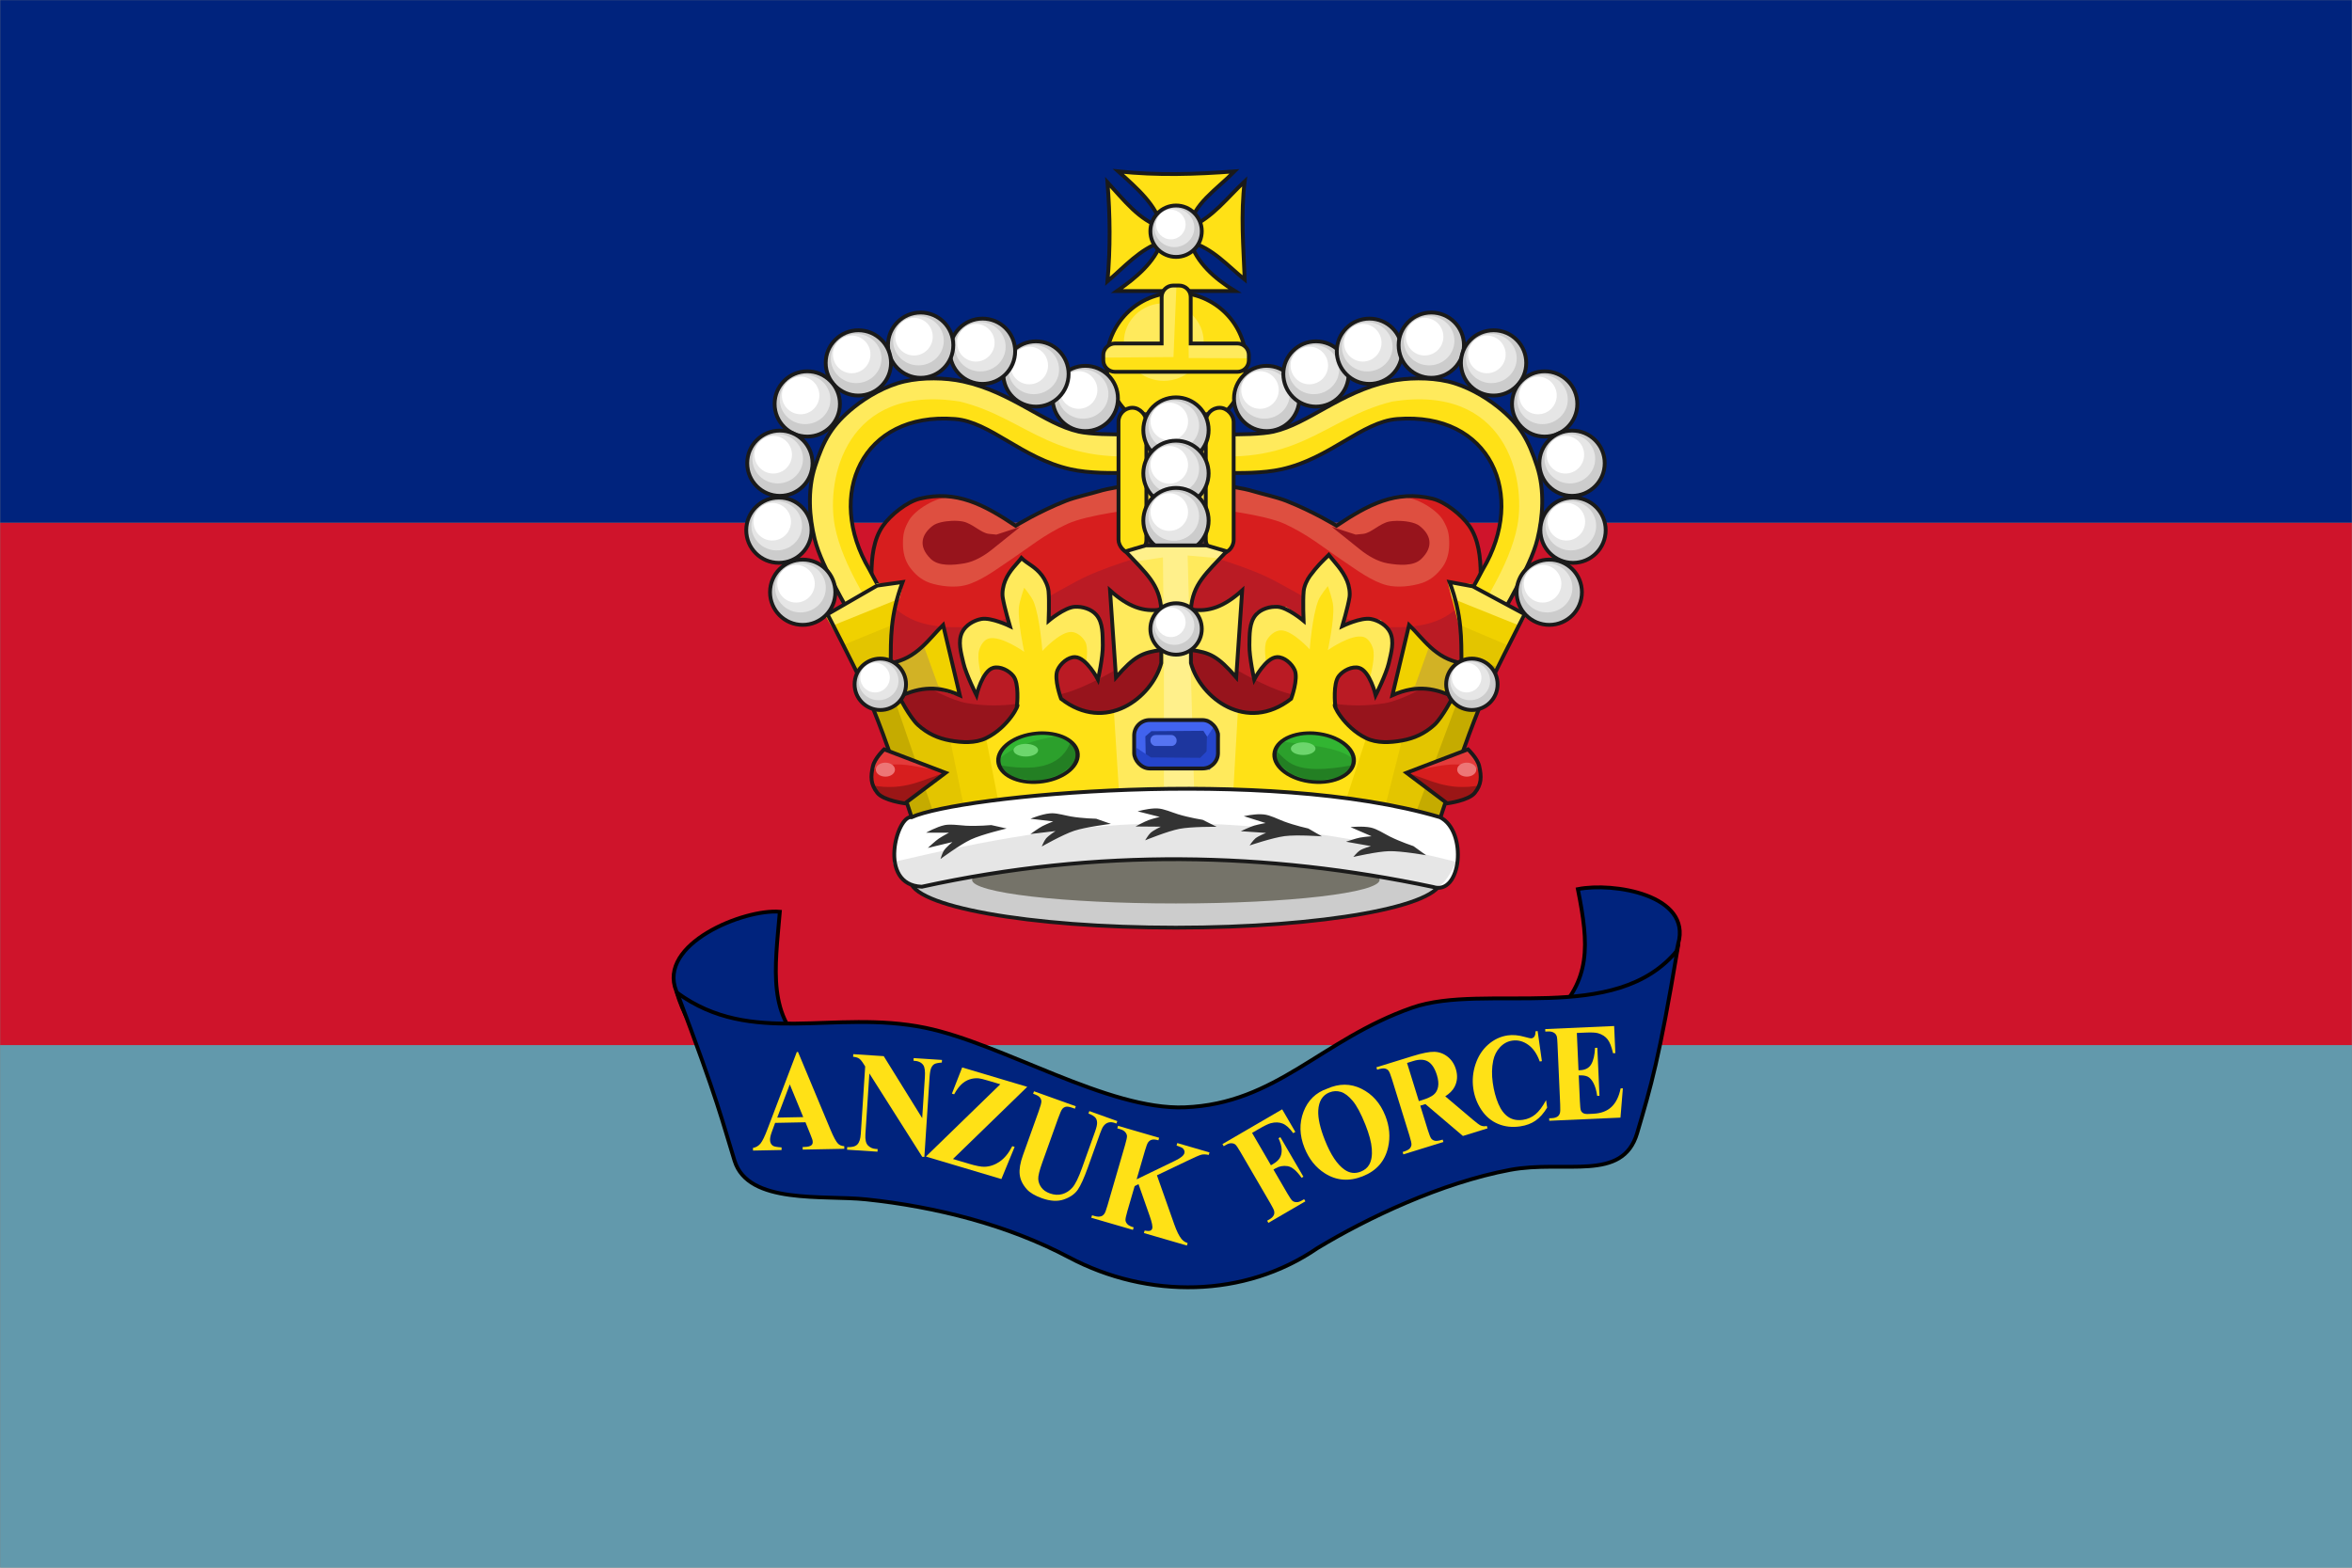
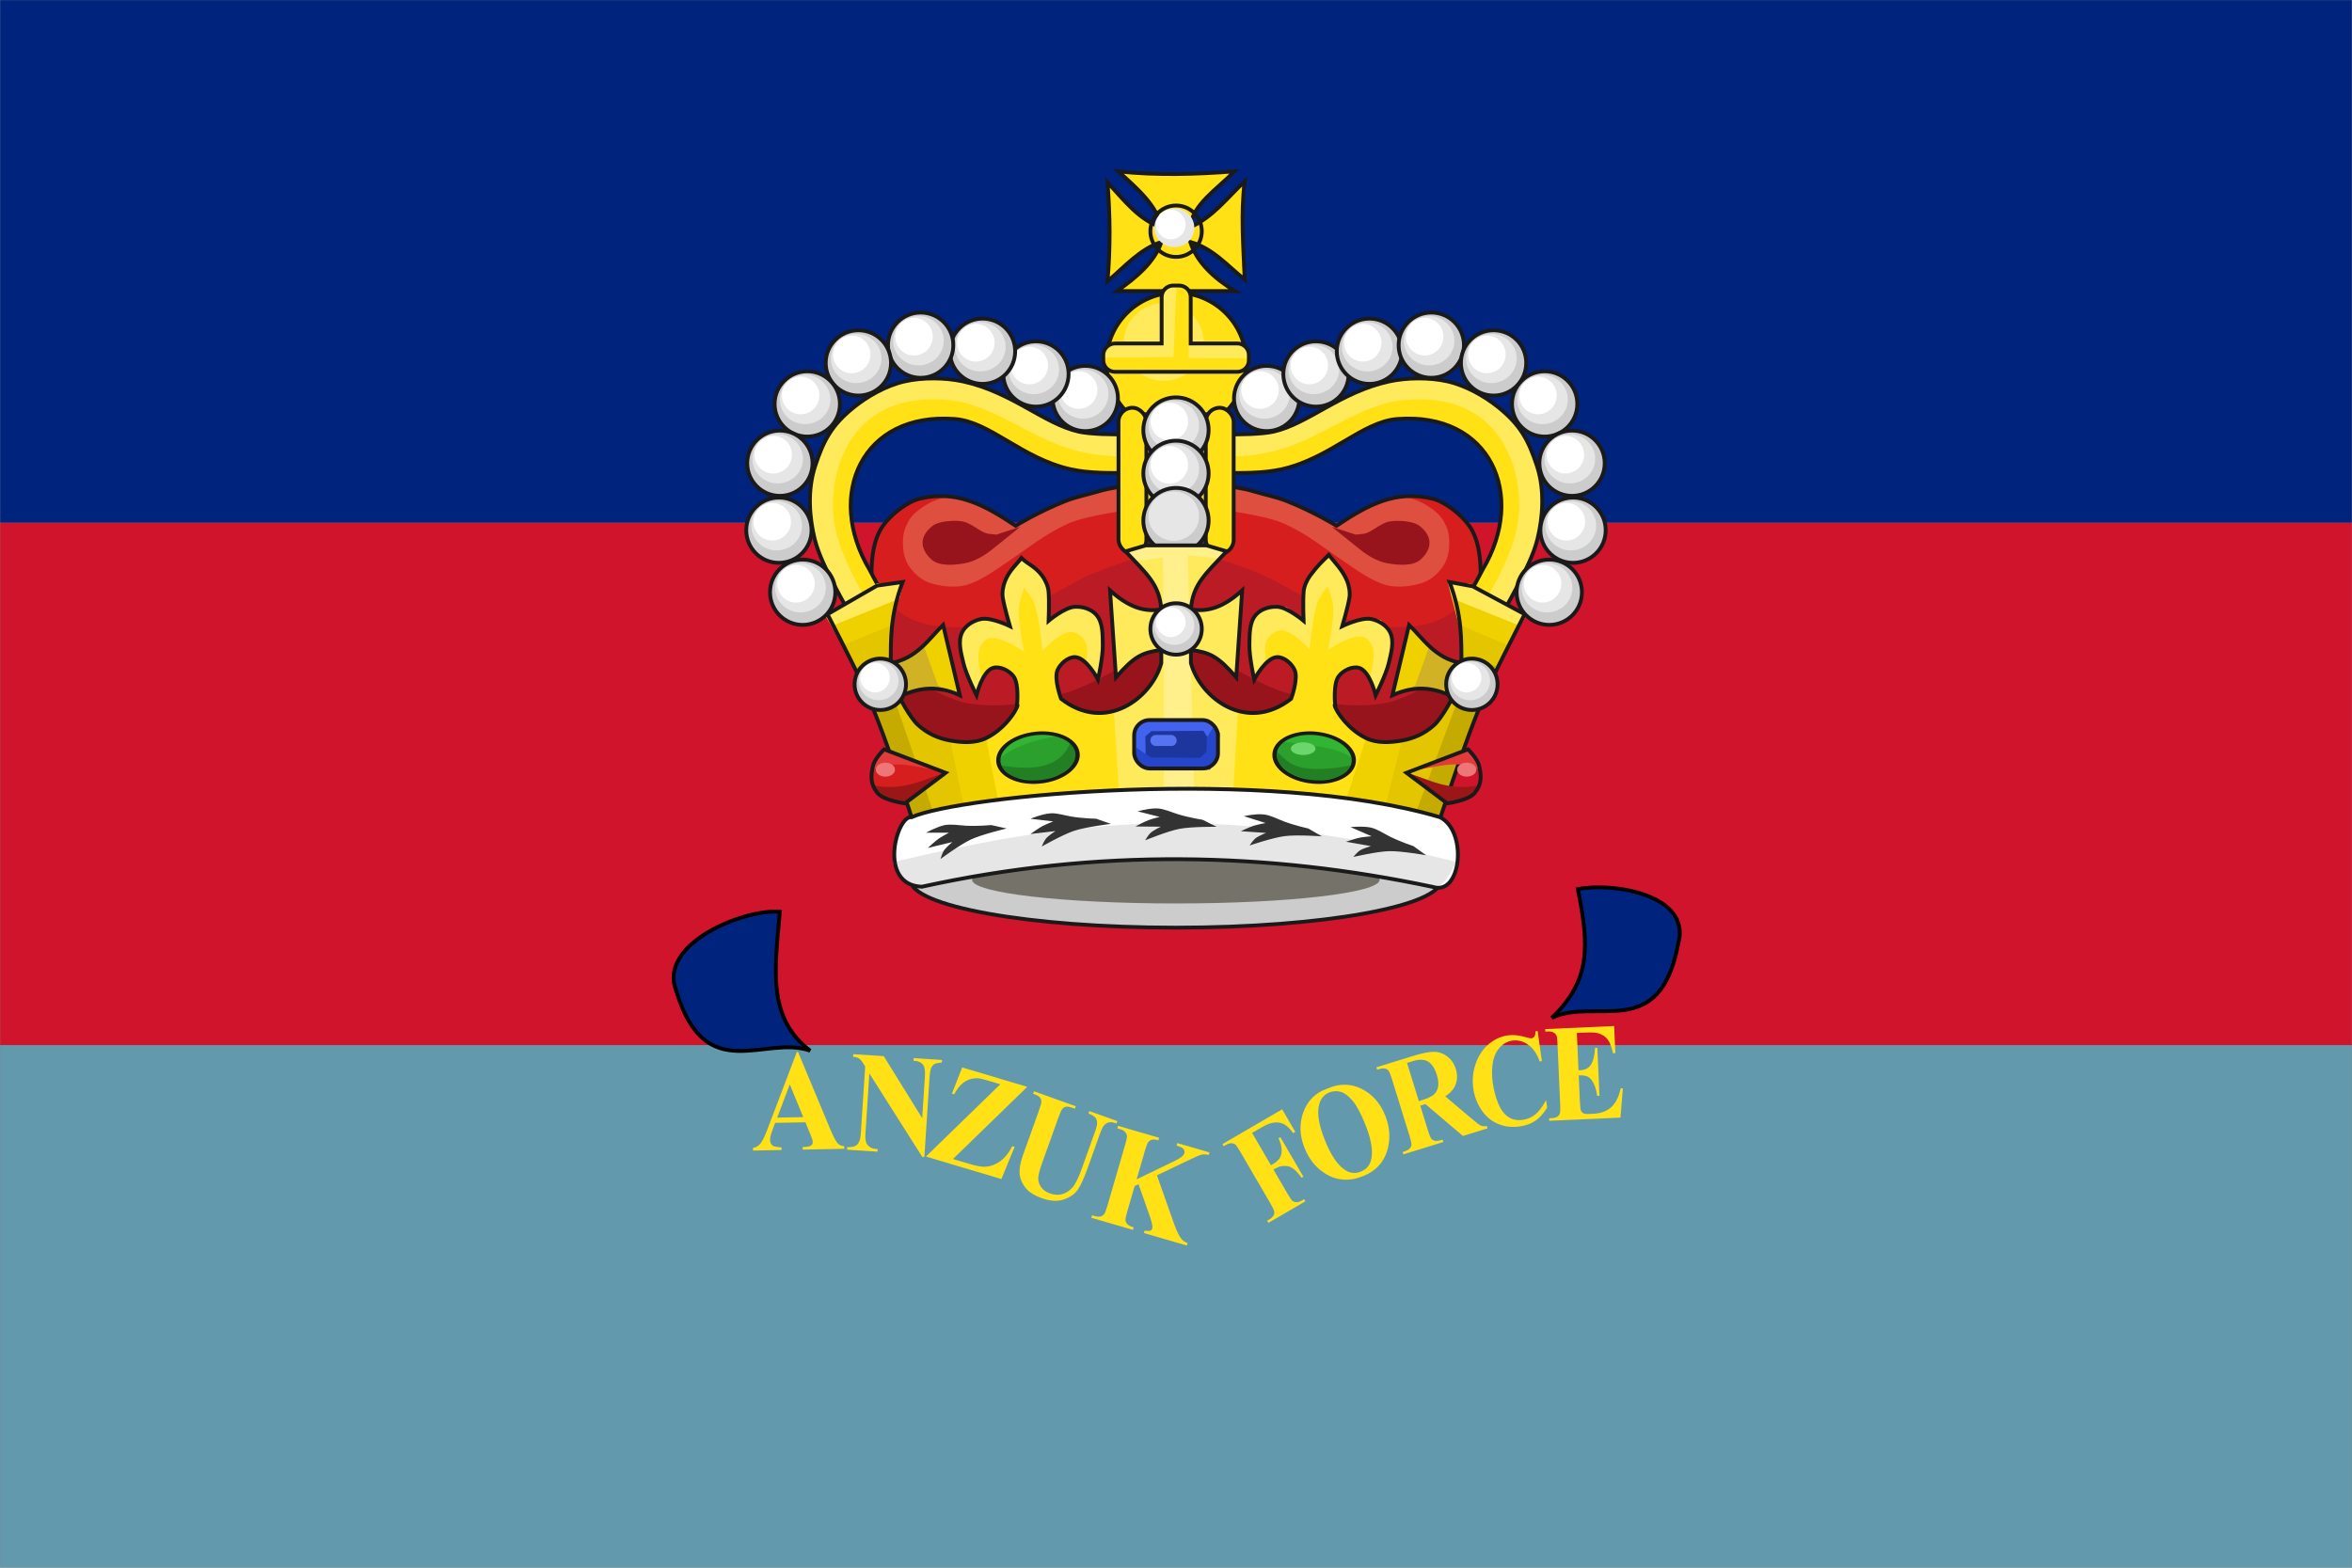
<svg xmlns="http://www.w3.org/2000/svg" xmlns:ns1="http://www.inkscape.org/namespaces/inkscape" xmlns:ns2="http://sodipodi.sourceforge.net/DTD/sodipodi-0.dtd" xmlns:xlink="http://www.w3.org/1999/xlink" width="675" height="450" id="svg2" version="1.1" ns1:version="0.91 r13725" ns2:docname="Flag_of_ANZUK.svg">
  <rect width="100%" height="100%" fill="#808080" stroke="none" />
  <defs id="defs4">
    <linearGradient gradientTransform="matrix(0.53,-0.848,0.848,0.53,35.918,12.193)" y2="132.317" x2="-20.346" y1="-143.398" x1="-20.346" gradientUnits="userSpaceOnUse" id="XMLID_6_">
      <stop id="stop41" style="stop-color:#FFFFFF" offset="0" />
      <stop id="stop43" style="stop-color:#7E90AE" offset="1" />
    </linearGradient>
    <linearGradient gradientTransform="matrix(0.53,-0.848,0.848,0.53,35.918,12.193)" y2="-449.214" x2="-5.9" y1="-163.867" x1="-5.9" gradientUnits="userSpaceOnUse" id="XMLID_5_">
      <stop id="stop34" style="stop-color:#FFFFFF" offset="0" />
      <stop id="stop36" style="stop-color:#7E90AE" offset="1" />
    </linearGradient>
    <linearGradient gradientTransform="translate(0.502,22.47)" y2="-223.12" x2="344.11" y1="-38.919" x1="23.865" gradientUnits="userSpaceOnUse" id="XMLID_8_">
      <stop id="stop85" style="stop-color:#FFFFFF" offset="0" />
      <stop id="stop87" style="stop-color:#7E90AE" offset="1" />
    </linearGradient>
    <linearGradient gradientTransform="translate(0.502,22.47)" y2="94.769" x2="-168.266" y1="-41.275" x1="50.849" gradientUnits="userSpaceOnUse" id="XMLID_7_">
      <stop id="stop78" style="stop-color:#FFFFFF" offset="0" />
      <stop id="stop80" style="stop-color:#7E90AE" offset="1" />
    </linearGradient>
    <ns1:perspective id="perspective2799" ns1:persp3d-origin="337.5 : 150 : 1" ns1:vp_z="675 : 225 : 1" ns1:vp_y="0 : 1000 : 0" ns1:vp_x="0 : 225 : 1" ns2:type="inkscape:persp3d" />
  </defs>
  <ns2:namedview id="base" pagecolor="#ffffff" bordercolor="#666666" borderopacity="1.0" ns1:pageopacity="0.0" ns1:pageshadow="2" ns1:zoom="1.0133333" ns1:cx="283.0428" ns1:cy="225" ns1:document-units="px" ns1:current-layer="layer1" showgrid="false" ns1:window-width="1366" ns1:window-height="658" ns1:window-x="0" ns1:window-y="1" ns1:window-maximized="1" fit-margin-top="0" fit-margin-left="0" fit-margin-right="0" fit-margin-bottom="0" />
  <g ns1:label="Layer 1" ns1:groupmode="layer" id="layer1" transform="translate(-1363.214,-113.076)">
    <g style="overflow:visible" id="g9318" transform="matrix(0.951,0,0,0.951,1701.534,357.099)">
      <rect y="58.852" x="-355.693" height="157.703" width="709.662" id="rect3588" style="fill:#6299ac;fill-opacity:1" />
      <rect y="-98.851" x="-355.693" height="157.703" width="709.662" id="rect3586" style="fill:#cf142b;fill-opacity:1" />
      <rect ry="0" y="-256.553" x="-355.693" height="157.703" width="709.662" id="rect2801" style="fill:#00237d;fill-opacity:1" />
    </g>
    <g transform="matrix(0.88,-0.476,0.476,0.88,0,0)" style="font-size:19.03px;font-style:normal;font-weight:normal;line-height:125%;letter-spacing:0px;word-spacing:0px;fill:#e7cd54;fill-opacity:1;stroke:none;font-family:Sans" id="text11504-0" />
    <g id="g5407" transform="translate(-2.6596808e-6,20)" style="stroke-width:1.1;stroke-miterlimit:4;stroke-dasharray:none">
      <g transform="matrix(0.955,-0.384,0.384,0.955,477.218,258.674)" style="font-style:normal;font-weight:normal;font-size:40px;line-height:125%;font-family:Sans;letter-spacing:0px;word-spacing:0px;fill:#00237d;fill-opacity:1;stroke:none;stroke-width:1.069;stroke-miterlimit:4;stroke-dasharray:none" id="g3569-1">
        <path ns2:nodetypes="cccc" ns1:connector-curvature="0" id="path3446-1-1-5" d="m 1194.581,590.609 c 8.667,-11.267 -10.428,-22.729 -20.264,-24.576 -2.951,15.732 -6.016,24.962 -20.147,30.61 13.396,-0.99 25.357,17.667 40.411,-6.034 z" style="fill:#00237d;fill-opacity:1;stroke:#000000;stroke-width:1.069;stroke-linecap:butt;stroke-linejoin:miter;stroke-opacity:1;stroke-miterlimit:4;stroke-dasharray:none" />
        <path ns2:nodetypes="cccc" ns1:connector-curvature="0" id="path3446-7-2" d="m 930.485,498.635 c -0.037,-14.215 26.101,-14.271 35.035,-9.76 -7.216,14.288 -14.399,26.036 -6.608,39.108 -10.037,-8.926 -30.874,-1.377 -28.427,-29.349 z" style="fill:#00237d;fill-opacity:1;stroke:#000000;stroke-width:1.069;stroke-linecap:butt;stroke-linejoin:miter;stroke-opacity:1;stroke-miterlimit:4;stroke-dasharray:none" />
-         <path ns2:nodetypes="cssscssccssc" ns1:connector-curvature="0" id="path3444-4-7" d="m 930.527,499.16 c 13.628,21.828 38.792,20.455 60.548,34.87 18.37,12.172 38.611,40.335 58.833,47.557 24.232,8.654 42.206,-3.349 69.215,-2.116 21.418,0.978 50.621,25.958 74.578,12.718 -16.018,26.208 -20.784,32.197 -29.413,43.115 -8.954,11.33 -21.388,-0.618 -36.732,-3.686 -19.039,-3.807 -41.941,-2.418 -57.989,0.216 -23.998,5.34 -49.091,-4.387 -65.203,-23.464 -12.409,-14.724 -29.124,-26.912 -46.422,-36.086 -10.616,-5.631 -31.085,-10.871 -30.041,-23.686 0.978,-12.011 1.911,-16.301 2.624,-49.438 z" style="fill:#00237d;fill-opacity:1;stroke:#000000;stroke-width:1.069;stroke-linecap:butt;stroke-linejoin:miter;stroke-opacity:1;stroke-miterlimit:4;stroke-dasharray:none" />
+         <path ns2:nodetypes="cssscssccssc" ns1:connector-curvature="0" id="path3444-4-7" d="m 930.527,499.16 z" style="fill:#00237d;fill-opacity:1;stroke:#000000;stroke-width:1.069;stroke-linecap:butt;stroke-linejoin:miter;stroke-opacity:1;stroke-miterlimit:4;stroke-dasharray:none" />
      </g>
      <g transform="matrix(1.303,0,-1.8688758e-8,1.451,271.412,-180.243)" style="font-style:normal;font-weight:normal;font-size:30.991px;line-height:125%;font-family:Sans;letter-spacing:0px;word-spacing:0px;fill:#e7cd54;fill-opacity:1;stroke:none;stroke-width:0.8;stroke-miterlimit:4;stroke-dasharray:none" id="text3525-1-7-6">
        <path d="m 1015.323,410.383 -6.689,0.117 -0.756,1.857 c -0.247,0.619 -0.367,1.129 -0.358,1.529 0.011,0.531 0.234,0.918 0.668,1.162 0.255,0.145 0.876,0.245 1.865,0.303 l 0.011,0.517 -6.298,0.11 -0.011,-0.517 c 0.677,-0.114 1.23,-0.406 1.657,-0.874 0.428,-0.469 0.947,-1.43 1.558,-2.884 l 6.446,-15.228 0.265,-0.005 7.165,15.41 c 0.684,1.46 1.239,2.377 1.666,2.751 0.323,0.283 0.773,0.443 1.352,0.479 l 0.011,0.517 -9.161,0.16 -0.011,-0.517 0.377,-0.007 c 0.735,-0.013 1.25,-0.124 1.543,-0.334 0.202,-0.153 0.299,-0.368 0.293,-0.648 0,-0.168 -0.035,-0.339 -0.095,-0.515 -0.019,-0.084 -0.168,-0.43 -0.442,-1.04 z m -0.497,-1.025 -2.962,-6.472 -2.764,6.572 z" style="font-weight:bold;font-family:'Times New Roman';-inkscape-font-specification:'Times New Roman';fill:#ffe116;fill-opacity:1;stroke-width:0.8;stroke-miterlimit:4;stroke-dasharray:none" id="path3528-1" ns1:connector-curvature="0" />
        <path d="m 1032.558,397.301 8.473,12.267 0.59,-8.126 c 0.082,-1.134 -0.025,-1.91 -0.321,-2.328 -0.407,-0.565 -1.136,-0.869 -2.187,-0.912 l 0.037,-0.516 6.244,0.365 -0.037,0.516 c -0.807,0.056 -1.353,0.156 -1.639,0.303 -0.286,0.147 -0.519,0.399 -0.699,0.757 -0.18,0.358 -0.302,0.983 -0.367,1.875 l -1.143,15.736 -0.474,-0.028 -11.639,-16.484 -0.872,12.015 c -0.079,1.087 0.116,1.836 0.585,2.246 0.469,0.41 1.025,0.634 1.666,0.671 l 0.446,0.026 -0.038,0.516 -6.704,-0.392 0.038,-0.516 c 1.041,0.052 1.782,-0.12 2.221,-0.514 0.439,-0.394 0.695,-1.093 0.768,-2.097 l 0.969,-13.339 -0.368,-0.525 c -0.363,-0.525 -0.692,-0.876 -0.988,-1.052 -0.295,-0.176 -0.73,-0.29 -1.305,-0.342 l 0.037,-0.516 z" style="font-weight:bold;font-family:'Times New Roman';-inkscape-font-specification:'Times New Roman';fill:#ffe116;fill-opacity:1;stroke-width:0.8;stroke-miterlimit:4;stroke-dasharray:none" id="path3530-4" ns1:connector-curvature="0" />
        <path d="m 1064.169,403.371 -16.36,14.277 3.453,0.925 c 1.633,0.437 2.809,0.64 3.529,0.61 1.169,-0.037 2.28,-0.383 3.333,-1.039 1.054,-0.656 1.968,-1.667 2.743,-3.034 l 0.522,0.14 -2.915,6.362 -16.624,-4.451 16.383,-14.3 -2.69,-0.72 c -1.044,-0.279 -1.742,-0.432 -2.092,-0.458 -0.663,-0.051 -1.326,0.021 -1.989,0.218 -0.663,0.197 -1.27,0.532 -1.821,1.006 -0.551,0.474 -1.075,1.121 -1.57,1.941 l -0.495,-0.133 2.261,-5.181 z" style="font-weight:bold;font-family:'Times New Roman';-inkscape-font-specification:'Times New Roman';fill:#ffe116;fill-opacity:1;stroke-width:0.8;stroke-miterlimit:4;stroke-dasharray:none" id="path3532-2" ns1:connector-curvature="0" />
        <path d="m 1065.655,404.251 9.205,2.959 -0.194,0.487 -0.46,-0.148 c -0.693,-0.223 -1.197,-0.303 -1.513,-0.242 -0.316,0.062 -0.58,0.202 -0.791,0.421 -0.211,0.219 -0.519,0.837 -0.925,1.854 l -3.483,8.731 c -0.636,1.596 -0.938,2.691 -0.903,3.285 0.034,0.595 0.26,1.152 0.676,1.671 0.416,0.519 1.044,0.914 1.886,1.185 0.965,0.31 1.873,0.357 2.725,0.141 0.853,-0.216 1.6,-0.65 2.241,-1.305 0.642,-0.654 1.34,-1.928 2.096,-3.822 l 2.901,-7.272 c 0.318,-0.798 0.462,-1.394 0.432,-1.79 -0.03,-0.395 -0.146,-0.7 -0.348,-0.913 -0.314,-0.328 -0.831,-0.608 -1.549,-0.839 l 0.194,-0.487 6.167,1.983 -0.194,0.487 -0.368,-0.118 c -0.5,-0.161 -0.956,-0.194 -1.37,-0.099 -0.413,0.095 -0.775,0.32 -1.085,0.675 -0.226,0.244 -0.484,0.73 -0.774,1.457 l -2.702,6.772 c -0.836,2.095 -1.577,3.563 -2.224,4.404 -0.647,0.84 -1.661,1.479 -3.041,1.915 -1.381,0.436 -2.996,0.357 -4.846,-0.237 -1.543,-0.496 -2.653,-1.085 -3.33,-1.768 -0.925,-0.93 -1.449,-1.91 -1.572,-2.939 -0.124,-1.029 0.11,-2.284 0.701,-3.766 l 3.484,-8.731 c 0.409,-1.026 0.606,-1.682 0.592,-1.968 -0.014,-0.286 -0.132,-0.549 -0.353,-0.789 -0.221,-0.239 -0.711,-0.476 -1.468,-0.709 z" style="font-weight:bold;font-family:'Times New Roman';-inkscape-font-specification:'Times New Roman';fill:#ffe116;fill-opacity:1;stroke-width:0.8;stroke-miterlimit:4;stroke-dasharray:none" id="path3534-3" ns1:connector-curvature="0" />
        <path d="m 1092.733,420.872 3.806,9.676 c 0.538,1.362 1.069,2.33 1.591,2.902 0.381,0.41 0.836,0.683 1.363,0.821 l -0.161,0.496 -9.469,-2.47 0.161,-0.496 c 0.617,0.103 1.034,0.11 1.251,0.021 0.218,-0.089 0.358,-0.231 0.422,-0.428 0.122,-0.376 -0.061,-1.189 -0.548,-2.441 l -2.474,-6.332 -0.853,0.388 -1.607,4.963 c -0.307,0.948 -0.444,1.552 -0.412,1.812 0.032,0.26 0.173,0.513 0.424,0.758 0.251,0.245 0.711,0.455 1.382,0.629 l -0.161,0.496 -9.174,-2.393 0.161,-0.496 0.604,0.157 c 0.528,0.138 0.983,0.155 1.365,0.051 0.273,-0.065 0.521,-0.233 0.745,-0.504 0.168,-0.189 0.399,-0.739 0.695,-1.652 l 3.873,-11.964 c 0.301,-0.93 0.44,-1.524 0.417,-1.782 -0.023,-0.258 -0.156,-0.513 -0.399,-0.766 -0.243,-0.253 -0.62,-0.445 -1.129,-0.578 l -0.604,-0.157 0.161,-0.496 9.054,2.362 -0.161,0.496 c -0.617,-0.161 -1.115,-0.194 -1.495,-0.099 -0.273,0.065 -0.524,0.227 -0.754,0.487 -0.18,0.196 -0.419,0.754 -0.717,1.675 l -1.832,5.66 8.514,-3.699 c 1.185,-0.515 1.851,-1.001 1.999,-1.457 0.11,-0.34 0,-0.658 -0.316,-0.955 -0.165,-0.15 -0.632,-0.339 -1.401,-0.569 l 0.161,-0.496 7.095,1.851 -0.161,0.496 c -0.649,-0.121 -1.185,-0.137 -1.606,-0.048 -0.421,0.089 -1.456,0.491 -3.103,1.205 z" style="font-weight:bold;font-family:'Times New Roman';-inkscape-font-specification:'Times New Roman';fill:#ffe116;fill-opacity:1;stroke-width:0.8;stroke-miterlimit:4;stroke-dasharray:none" id="path3536-2" ns1:connector-curvature="0" />
        <path d="m 1113.69,412.485 4.154,6.402 0.448,-0.234 c 0.69,-0.36 1.186,-0.758 1.488,-1.194 0.303,-0.435 0.446,-0.977 0.431,-1.626 -0.016,-0.649 -0.248,-1.415 -0.698,-2.298 l 0.402,-0.21 5.078,7.828 -0.402,0.21 c -1.105,-1.403 -2.134,-2.171 -3.087,-2.303 -0.953,-0.133 -1.84,0.015 -2.66,0.444 l -0.448,0.234 3.095,4.77 c 0.517,0.797 0.884,1.272 1.102,1.425 0.217,0.153 0.503,0.237 0.857,0.253 0.353,0.015 0.749,-0.091 1.186,-0.32 l 0.517,-0.27 0.276,0.425 -8.15,4.26 -0.276,-0.425 0.517,-0.27 c 0.452,-0.236 0.764,-0.507 0.935,-0.812 0.13,-0.211 0.164,-0.475 0.102,-0.792 -0.031,-0.229 -0.306,-0.733 -0.813,-1.514 l -6.652,-10.253 c -0.517,-0.797 -0.882,-1.273 -1.096,-1.428 -0.213,-0.155 -0.497,-0.24 -0.851,-0.256 -0.354,-0.015 -0.749,0.091 -1.186,0.32 l -0.517,0.27 -0.276,-0.425 13.15,-6.874 2.901,4.471 -0.471,0.246 c -0.788,-0.994 -1.567,-1.628 -2.336,-1.904 -0.769,-0.275 -1.638,-0.298 -2.607,-0.069 -0.534,0.125 -1.422,0.513 -2.664,1.161 z" style="font-weight:bold;font-family:'Times New Roman';-inkscape-font-specification:'Times New Roman';fill:#ffe116;fill-opacity:1;stroke-width:0.8;stroke-miterlimit:4;stroke-dasharray:none" id="path3538-2" ns1:connector-curvature="0" />
        <path d="m 1130.224,403.735 c 2.626,-1.052 5.14,-1.047 7.542,0.013 2.402,1.061 4.154,2.835 5.257,5.324 0.942,2.126 1.148,4.219 0.619,6.278 -0.699,2.731 -2.552,4.633 -5.56,5.706 -3.016,1.076 -5.801,0.887 -8.354,-0.568 -2.017,-1.15 -3.517,-2.834 -4.499,-5.051 -1.102,-2.489 -1.174,-4.865 -0.217,-7.13 0.958,-2.265 2.695,-3.789 5.211,-4.572 z m 0.499,0.738 c -1.533,0.547 -2.352,1.746 -2.458,3.597 -0.082,1.518 0.41,3.48 1.476,5.886 1.267,2.859 2.705,4.794 4.317,5.803 1.124,0.706 2.316,0.834 3.577,0.384 0.849,-0.303 1.466,-0.762 1.852,-1.377 0.492,-0.786 0.683,-1.83 0.574,-3.132 -0.109,-1.302 -0.576,-2.884 -1.401,-4.746 -0.982,-2.217 -1.922,-3.801 -2.821,-4.754 -0.899,-0.953 -1.769,-1.542 -2.608,-1.767 -0.84,-0.225 -1.675,-0.189 -2.508,0.108 z" style="font-weight:bold;font-family:'Times New Roman';-inkscape-font-specification:'Times New Roman';fill:#ffe116;fill-opacity:1;stroke-width:0.8;stroke-miterlimit:4;stroke-dasharray:none" id="path3540-1" ns1:connector-curvature="0" />
        <path d="m 1150.733,407.096 1.666,4.828 c 0.321,0.932 0.581,1.503 0.778,1.712 0.198,0.21 0.465,0.346 0.803,0.41 0.338,0.064 0.9,-0.014 1.688,-0.233 l 0.162,0.47 -8.818,2.451 -0.162,-0.47 c 0.796,-0.221 1.311,-0.446 1.543,-0.673 0.233,-0.227 0.365,-0.475 0.398,-0.744 0.032,-0.269 -0.112,-0.869 -0.433,-1.801 l -3.857,-11.181 c -0.321,-0.932 -0.581,-1.502 -0.779,-1.712 -0.198,-0.21 -0.465,-0.346 -0.803,-0.41 -0.338,-0.064 -0.9,0.014 -1.688,0.233 l -0.162,-0.47 8.005,-2.225 c 2.084,-0.579 3.658,-0.859 4.723,-0.839 1.065,0.02 2.036,0.332 2.913,0.938 0.877,0.606 1.496,1.429 1.855,2.471 0.438,1.271 0.343,2.448 -0.285,3.533 -0.403,0.688 -1.085,1.309 -2.045,1.863 l 6.154,4.681 c 0.802,0.603 1.35,0.966 1.643,1.089 0.438,0.166 0.89,0.198 1.356,0.097 l 0.162,0.47 -5.426,1.508 -8.261,-6.309 z m -2.915,-8.45 2.604,7.547 0.724,-0.201 c 1.177,-0.327 2.021,-0.68 2.531,-1.059 0.51,-0.378 0.835,-0.896 0.975,-1.552 0.14,-0.656 0.054,-1.438 -0.259,-2.344 -0.453,-1.313 -1.095,-2.198 -1.925,-2.654 -0.83,-0.456 -1.927,-0.495 -3.291,-0.116 z" style="font-weight:bold;font-family:'Times New Roman';-inkscape-font-specification:'Times New Roman';fill:#ffe116;fill-opacity:1;stroke-width:0.8;stroke-miterlimit:4;stroke-dasharray:none" id="path3542-6" ns1:connector-curvature="0" />
        <path d="m 1176.583,392.331 0.937,5.962 -0.474,0.062 c -0.601,-1.509 -1.453,-2.614 -2.556,-3.315 -1.103,-0.701 -2.271,-0.97 -3.503,-0.808 -1.029,0.136 -1.925,0.569 -2.688,1.299 -0.762,0.73 -1.264,1.621 -1.504,2.671 -0.31,1.344 -0.342,2.798 -0.096,4.363 0.242,1.539 0.648,2.916 1.22,4.131 0.571,1.215 1.305,2.094 2.201,2.636 0.896,0.542 1.976,0.73 3.241,0.564 1.037,-0.137 1.951,-0.499 2.74,-1.086 0.789,-0.587 1.571,-1.523 2.345,-2.808 l 0.233,1.484 c -0.766,1.128 -1.614,1.984 -2.544,2.568 -0.93,0.584 -2.064,0.964 -3.401,1.14 -1.759,0.232 -3.379,0.069 -4.861,-0.486 -1.481,-0.556 -2.701,-1.474 -3.659,-2.755 -0.958,-1.281 -1.56,-2.699 -1.804,-4.255 -0.258,-1.641 -0.091,-3.251 0.501,-4.83 0.592,-1.58 1.523,-2.868 2.793,-3.864 1.271,-0.996 2.692,-1.597 4.265,-1.804 1.159,-0.153 2.424,-0.052 3.796,0.303 0.793,0.206 1.292,0.296 1.494,0.269 0.259,-0.034 0.469,-0.163 0.628,-0.387 0.159,-0.224 0.233,-0.555 0.222,-0.994 z" style="font-weight:bold;font-family:'Times New Roman';-inkscape-font-specification:'Times New Roman';fill:#ffe116;fill-opacity:1;stroke-width:0.8;stroke-miterlimit:4;stroke-dasharray:none" id="path3544-8" ns1:connector-curvature="0" />
        <path d="m 1185.219,392.713 0.365,7.384 0.361,-0.014 c 1.151,-0.046 1.966,-0.44 2.448,-1.183 0.481,-0.743 0.759,-1.822 0.832,-3.237 l 0.508,-0.02 0.47,9.498 -0.508,0.02 c -0.158,-1.03 -0.425,-1.868 -0.801,-2.515 -0.376,-0.646 -0.797,-1.074 -1.263,-1.283 -0.466,-0.209 -1.132,-0.297 -1.997,-0.262 l 0.253,5.11 c 0.049,0.999 0.123,1.608 0.218,1.828 0.096,0.22 0.263,0.396 0.502,0.53 0.239,0.133 0.617,0.19 1.134,0.169 l 1.083,-0.043 c 1.694,-0.068 3.033,-0.514 4.015,-1.34 0.982,-0.826 1.657,-2.05 2.023,-3.673 l 0.495,-0.02 -0.531,5.798 -15.678,0.625 -0.024,-0.495 0.602,-0.024 c 0.526,-0.021 0.945,-0.131 1.257,-0.332 0.226,-0.134 0.393,-0.355 0.503,-0.663 0.087,-0.218 0.109,-0.782 0.064,-1.691 l -0.59,-11.933 c -0.04,-0.82 -0.087,-1.323 -0.142,-1.509 -0.104,-0.309 -0.281,-0.543 -0.531,-0.703 -0.351,-0.236 -0.821,-0.343 -1.41,-0.319 l -0.602,0.024 -0.024,-0.495 15.184,-0.605 0.265,5.364 -0.508,0.02 c -0.324,-1.301 -0.733,-2.227 -1.23,-2.779 -0.496,-0.552 -1.179,-0.945 -2.049,-1.178 -0.507,-0.141 -1.448,-0.184 -2.821,-0.129 z" style="font-weight:bold;font-family:'Times New Roman';-inkscape-font-specification:'Times New Roman';fill:#ffe116;fill-opacity:1;stroke-width:0.8;stroke-miterlimit:4;stroke-dasharray:none" id="path3546-5" ns1:connector-curvature="0" />
      </g>
    </g>
    <g style="font-style:normal;font-weight:normal;font-size:medium;line-height:125%;font-family:Sans;letter-spacing:0px;word-spacing:0px;fill:#000000;fill-opacity:1;stroke:none;stroke-width:1.116;stroke-miterlimit:4;stroke-dasharray:none" id="g7358-8" transform="matrix(0.986,0,0,0.986,1349.566,-138.99)">
      <g transform="matrix(2,0,0,2,-21.995,306.41)" id="g4825-5" style="stroke-width:0.558;stroke-miterlimit:4;stroke-dasharray:none">
        <path ns1:connector-curvature="0" style="fill:#ffe116;fill-opacity:1;stroke:#1a1a1a;stroke-width:0.558;stroke-miterlimit:4;stroke-dasharray:none;stroke-opacity:1" d="m 186.954,7.686 c -0.67,-3.165 -3.517,-5.632 -6.291,-8.123 5.638,0.607 11.276,0.426 16.913,0 -2.546,2.597 -6.183,4.89 -6.44,8.123 3.283,-1.423 5.399,-4.305 7.926,-6.673 -0.598,4.765 -0.186,9.531 0,14.296 -2.511,-2.015 -4.653,-4.57 -7.926,-5.474 0.973,2.957 3.37,5.229 6.502,7.148 l -17.163,0 c 2.84,-1.986 5.418,-4.149 6.479,-7.148 -3.119,1.005 -5.36,3.608 -7.864,5.734 0.441,-4.809 0.39,-9.618 0,-14.426 2.411,2.618 4.659,5.576 7.864,6.543 z" id="rect8501-3-8" ns2:nodetypes="ccccccccccccc" />
        <g id="g5083-5-8-9" transform="matrix(-1,0,0,1,361.755,-77.349)" style="stroke-width:0.558;stroke-miterlimit:4;stroke-dasharray:none">
-           <circle transform="translate(-0.106,0)" id="path5055-8-0-9" style="fill:#cccccc;fill-opacity:1;stroke:none;stroke-width:0.558;stroke-miterlimit:4;stroke-dasharray:none" cx="172.785" cy="85.622" r="3.742" />
          <ellipse transform="matrix(1.057,0,0,1.18,-10.049,-14.844)" id="path5079-8-2-9" style="fill:#e6e6e6;stroke:none;stroke-width:0.499;stroke-miterlimit:4;stroke-dasharray:none" cx="173.113" cy="84.71" rx="2.747" ry="2.393" />
          <ellipse transform="matrix(1.022,0,0,1,-4.132,0.205)" id="path5081-94-4-3" style="fill:#ffffff;fill-opacity:1;stroke:none;stroke-width:0.552;stroke-miterlimit:4;stroke-dasharray:none" cx="173.75" cy="84.444" rx="2.101" ry="2.157" />
          <circle transform="translate(-0.106,3.8179779e-6)" id="path5055-0-7-8-3" style="display:inline;fill:none;stroke:#1a1a1a;stroke-width:0.558;stroke-miterlimit:4;stroke-dasharray:none;stroke-opacity:1" cx="172.785" cy="85.622" r="3.742" />
        </g>
        <g id="g8150-9-7" transform="translate(16.482,-20.164)" style="stroke-width:0.558;stroke-miterlimit:4;stroke-dasharray:none">
          <g transform="translate(0.016,0)" id="g8095-8-7" style="stroke-width:0.558;stroke-miterlimit:4;stroke-dasharray:none">
            <ellipse style="fill:#ffe116;fill-opacity:1;stroke:#1a1a1a;stroke-width:0.568;stroke-miterlimit:4;stroke-dasharray:none;stroke-opacity:1" id="path8091-6-3" transform="matrix(0.964,0,0,1.001,6.804,-0.237)" cx="171.995" cy="47.735" rx="10.542" ry="10.152" />
            <ellipse style="fill:#ffea5c;fill-opacity:1;stroke:none;stroke-width:0.511;stroke-miterlimit:4;stroke-dasharray:none" id="path8093-5-2" transform="matrix(1.104,0,0,1.081,-19.482,-4.867)" cx="172.347" cy="45.737" rx="5.263" ry="5.221" />
          </g>
          <path ns1:connector-curvature="0" ns2:nodetypes="ccccccccccccccc" id="rect8099-7-5" d="m 172.181,36.344 c -0.937,0 -1.688,0.751 -1.688,1.688 l 0,6.745 -6.775,0 c -0.937,0 -1.719,0.751 -1.719,1.688 l 0,0.755 c 0,0.937 0.782,1.688 1.719,1.688 l 17.781,0 c 0.937,0 1.688,-0.751 1.688,-1.688 l 0,-0.755 c 0,-0.937 -0.751,-1.688 -1.688,-1.688 l -6.775,0 0,-6.745 c 0,-0.937 -0.751,-1.688 -1.688,-1.688 l -0.856,0 z" style="fill:#ffe116;fill-opacity:1;stroke:none;stroke-width:0.558;stroke-miterlimit:4;stroke-dasharray:none" />
          <path ns1:connector-curvature="0" id="path8146-6-6" transform="matrix(0.5,0,0,0.5,71.496,18.757)" d="m 202.312,35.031 -3.875,1.25 -0.344,16 L 184,52.125 l -2.812,2.969 0,1.062 20.25,-0.156 0.875,-20.969 z m 4.062,16.719 -0.531,0.906 0.031,3.625 17.406,0.062 0,-1.938 L 220.438,51.938 206.375,51.75 Z" style="fill:#ffea5c;fill-opacity:1;stroke:none;stroke-width:1.116;stroke-miterlimit:4;stroke-dasharray:none" />
          <path ns1:connector-curvature="0" ns2:nodetypes="ccccccccccccccc" id="rect8099-8-7-3" d="m 172.181,36.344 c -0.937,0 -1.688,0.751 -1.688,1.688 l 0,6.745 -6.775,0 c -0.937,0 -1.719,0.751 -1.719,1.688 l 0,0.755 c 0,0.937 0.782,1.688 1.719,1.688 l 17.781,0 c 0.937,0 1.688,-0.751 1.688,-1.688 l 0,-0.755 c 0,-0.937 -0.751,-1.688 -1.688,-1.688 l -6.775,0 0,-6.745 c 0,-0.937 -0.751,-1.688 -1.688,-1.688 l -0.856,0 z" style="display:inline;fill:none;stroke:#1a1a1a;stroke-width:0.558;stroke-miterlimit:4;stroke-dasharray:none;stroke-opacity:1" />
        </g>
      </g>
      <g style="stroke-width:1.116;stroke-miterlimit:4;stroke-dasharray:none" transform="translate(0.304,0)" id="g7070-4">
        <path ns1:connector-curvature="0" style="fill:#d71e1e;fill-opacity:1;stroke:none;stroke-width:1.116;stroke-miterlimit:4;stroke-dasharray:none" d="m 357.622,477.77 51.984,5.57 21.165,-5.57 16.338,-31.19 -4.456,-15.595 c 0,0 1.869,-5.377 1.857,-8.169 -0.022,-4.833 -0.564,-10.154 -3.342,-14.11 -2.209,-3.147 -6.966,-6.974 -10.702,-7.883 -10.681,-2.599 -18.768,1.772 -27.915,7.883 0,0 -6.571,-4.073 -14.625,-7.258 -2.768,-1.095 -7.305,-2.084 -9.51,-2.767 -5.87,-1.819 -20.051,-2.971 -20.051,-2.971 l -5.024,0 c 0,0 -14.181,1.152 -20.051,2.971 -2.205,0.683 -6.742,1.673 -9.51,2.767 -8.055,3.185 -14.625,7.258 -14.625,7.258 -9.147,-6.112 -17.234,-10.482 -27.915,-7.883 -3.736,0.909 -8.492,4.737 -10.702,7.883 -2.777,3.956 -3.32,9.277 -3.342,14.11 -0.012,2.792 1.857,8.169 1.857,8.169 l -4.456,15.595 16.338,31.19 21.165,5.57 51.984,-5.57 z" id="path8159-5-3-0" ns2:nodetypes="cccccssscssccsscssscccccc" />
        <path ns1:connector-curvature="0" style="fill:#de4f40;fill-opacity:1;stroke:none;stroke-width:1.116;stroke-miterlimit:4;stroke-dasharray:none" d="m 344.718,404.124 -0.279,-0.279 c 0,0 -14.39,1.609 -20.23,4.325 -6.868,3.194 -10.88,6.65 -17.161,10.882 -3.712,2.502 -8.218,5.874 -12.557,6.976 -3.073,0.78 -7.32,0.317 -10.324,-0.698 -2.42,-0.817 -4.368,-2.531 -5.86,-4.604 -1.403,-1.95 -1.937,-4.294 -1.953,-6.697 -0.019,-2.921 0.344,-4.451 1.814,-6.976 1.771,-3.042 7.985,-6.797 11.58,-6.557 l 0,-10e-6 2.093,0.14 5.302,1.395 11.859,6.557 8.232,-3.767 6.836,-3.627 9.069,-2.651 11.022,-1.395 23.385,0 11.022,1.395 9.069,2.651 6.836,3.627 8.232,3.767 11.859,-6.557 5.302,-1.395 2.093,-0.14 0,10e-6 c 3.595,-0.24 9.809,3.515 11.58,6.557 1.47,2.525 1.833,4.055 1.814,6.976 -0.016,2.403 -0.55,4.747 -1.953,6.697 -1.492,2.073 -3.44,3.787 -5.86,4.604 -3.004,1.014 -7.251,1.478 -10.324,0.698 -4.339,-1.102 -8.844,-4.474 -12.557,-6.976 -6.281,-4.233 -10.293,-7.688 -17.161,-10.882 -5.84,-2.716 -20.23,-4.325 -20.23,-4.325 l -0.279,0.279 z" id="path8163-2-6" ns2:nodetypes="ccssssssscsccccccccccccccscsssssssccc" />
        <path ns1:connector-curvature="0" style="fill:#97141c;fill-opacity:1;stroke:none;stroke-width:1.116;stroke-miterlimit:4;stroke-dasharray:none" d="m 136.844,103.688 c -2.08,0.094 -4.336,0.536 -5.5,1.438 -3.165,2.45 -4.359,5.909 -0.562,9.625 2.293,2.244 6.652,1.85 9.906,1.281 2.756,-0.482 5.628,-2.158 7.812,-3.906 l 8.375,-6.719 -6.969,2.281 -2.188,-0.219 c -2.323,-0.236 -4.792,-3.044 -7.594,-3.594 -0.868,-0.17 -2.033,-0.244 -3.281,-0.188 z m 129.5,0 c -0.787,0.016 -1.515,0.074 -2.094,0.188 -2.802,0.55 -5.271,3.358 -7.594,3.594 l -2.188,0.219 -6.969,-2.281 8.375,6.719 c 2.185,1.748 5.056,3.424 7.812,3.906 3.254,0.569 7.613,0.963 9.906,-1.281 3.797,-3.716 2.603,-7.175 -0.562,-9.625 -1.397,-1.081 -4.327,-1.486 -6.688,-1.438 z" transform="translate(153.656,303.594)" id="path8165-7-0" />
        <path style="fill:#ba1b24;fill-opacity:1;stroke:none;stroke-width:1.116;stroke-miterlimit:4;stroke-dasharray:none" d="m 350.66,469.586 -33.878,8.613 -33.878,-0.287 -14.068,-28.423 -1.093,-24.131 c 6.602,8.978 11.54,14.474 31.596,12.476 8.26,-1.11 23.024,-11.013 30.603,-14.48 8.279,-3.788 21.291,-7.294 21.291,-7.294 l 9.235,0 c 0,0 13.012,3.506 21.291,7.294 7.579,3.468 22.343,13.37 30.603,14.48 20.056,1.998 24.994,-3.498 31.596,-12.476 l -1.093,24.131 -14.068,28.423 -33.878,0.287 -33.878,-8.613 z" id="path8195-7-4" ns2:nodetypes="ccccccsccsccccccc" ns1:connector-curvature="0" />
        <path style="fill:#97141c;fill-opacity:1;stroke:none;stroke-width:1.116;stroke-miterlimit:4;stroke-dasharray:none" d="m 350.373,469.873 -37.61,9.474 -29.284,-0.861 -14.355,-27.561 -1.148,-4.594 c 0,0 18.342,12.589 27.128,14.032 10.366,1.703 18.634,-0.188 28.745,-3.037 11.252,-3.171 32.003,-17.885 32.003,-17.885 0,0 20.751,14.714 32.003,17.885 10.111,2.85 18.379,4.741 28.745,3.037 8.786,-1.444 27.128,-14.032 27.128,-14.032 l -1.148,4.594 -14.355,27.561 -29.284,0.861 -37.61,-9.474" id="path8197-9-0" ns2:nodetypes="cccccsscssccccc" ns1:connector-curvature="0" />
        <path ns1:connector-curvature="0" style="display:inline;fill:none;stroke:#1a1a1a;stroke-width:1.116;stroke-linecap:butt;stroke-linejoin:miter;stroke-miterlimit:4;stroke-dasharray:none;stroke-opacity:1" d="m 354.083,477.77 -51.984,5.57 -21.165,-5.57 -16.338,-31.19 4.456,-15.595 c 0,0 -1.869,-5.377 -1.857,-8.169 0.022,-4.833 0.564,-10.154 3.342,-14.11 2.209,-3.147 6.966,-6.974 10.702,-7.883 10.681,-2.599 18.768,1.772 27.915,7.883 0,0 6.571,-4.073 14.625,-7.258 2.768,-1.095 7.305,-2.084 9.51,-2.767 5.87,-1.819 20.051,-2.971 20.051,-2.971 l 5.024,0 c 0,0 14.181,1.152 20.051,2.971 2.205,0.683 6.742,1.673 9.51,2.767 8.055,3.185 14.625,7.258 14.625,7.258 9.147,-6.112 17.234,-10.482 27.915,-7.883 3.736,0.909 8.492,4.737 10.702,7.883 2.777,3.956 3.32,9.277 3.342,14.11 0.012,2.792 -1.857,8.169 -1.857,8.169 l 4.456,15.595 -16.338,31.19 -21.165,5.57 -51.984,-5.57 z" id="path8159-0-3-5" ns2:nodetypes="cccccssscssccsscssscccccc" />
      </g>
      <g style="stroke-width:1.116;stroke-miterlimit:4;stroke-dasharray:none" transform="translate(0.304,0)" id="g7029-6">
        <path ns1:connector-curvature="0" style="color:#000000;font-style:normal;font-variant:normal;font-weight:normal;font-stretch:normal;font-size:medium;line-height:normal;font-family:'Bitstream Vera Sans';-inkscape-font-specification:'Bitstream Vera Sans';text-indent:0;text-align:start;text-decoration:none;text-decoration-line:none;letter-spacing:normal;word-spacing:normal;text-transform:none;direction:ltr;block-progression:tb;writing-mode:lr-tb;text-anchor:start;display:inline;overflow:visible;visibility:visible;fill:#ffe116;fill-opacity:1;stroke:none;stroke-width:1.116;stroke-miterlimit:4;stroke-dasharray:none;marker:none;enable-background:accumulate" d="m 353.221,392.69 c 0,0 -4.608,0.396 -10.312,0.562 -5.704,0.167 -12.392,0.216 -17.812,-1 -14.196,-3.186 -23.334,-13.819 -33.625,-14.625 -27.13,-2.125 -37.771,22.166 -24.875,43.812 2.194,4.218 4.188,7.625 4.188,7.625 l -9.625,5.625 c 0,0 -2.167,-3.639 -4.5,-8.125 -2.333,-4.486 -4.897,-9.492 -6,-14 -1.547,-6.32 -2.175,-14.164 0.125,-21.188 2.472,-7.551 4.827,-12.004 11.375,-17.25 3.806,-3.05 9.236,-6.202 14.625,-7.438 2.676,-0.613 5.621,-0.883 8.562,-0.875 2.942,0.008 5.884,0.305 8.5,0.875 14.235,3.104 23.561,12.353 33.688,14.625 3.157,0.708 9.726,0.906 15.062,0.75 5.337,-0.156 9.625,-0.562 9.625,-0.562 l 7.262,0 c 0,0 4.288,0.407 9.625,0.562 5.337,0.156 11.906,-0.042 15.062,-0.75 10.127,-2.272 19.453,-11.521 33.688,-14.625 2.616,-0.57 5.558,-0.867 8.5,-0.875 2.942,-0.008 5.886,0.262 8.562,0.875 5.389,1.235 10.819,4.388 14.625,7.438 6.548,5.246 8.903,9.699 11.375,17.25 2.3,7.024 1.672,14.867 0.125,21.188 -1.103,4.508 -3.667,9.514 -6,14 -2.333,4.486 -4.5,8.125 -4.5,8.125 l -9.625,-5.625 c 0,0 1.993,-3.407 4.188,-7.625 12.896,-21.647 2.255,-45.938 -24.875,-43.812 -10.29,0.806 -19.429,11.439 -33.625,14.625 -5.421,1.216 -12.108,1.167 -17.812,1 -5.704,-0.167 -10.312,-0.562 -10.312,-0.562 z" id="path5275-9-8" ns2:nodetypes="cssscccssssscsssccssscssssscccssscc" />
        <path ns1:connector-curvature="0" style="color:#000000;font-style:normal;font-variant:normal;font-weight:normal;font-stretch:normal;font-size:medium;line-height:normal;font-family:'Bitstream Vera Sans';-inkscape-font-specification:'Bitstream Vera Sans';text-indent:0;text-align:start;text-decoration:none;text-decoration-line:none;letter-spacing:normal;word-spacing:normal;text-transform:none;direction:ltr;block-progression:tb;writing-mode:lr-tb;text-anchor:start;display:inline;overflow:visible;visibility:visible;fill:#ffea5c;fill-opacity:1;stroke:none;stroke-width:1.116;stroke-miterlimit:4;stroke-dasharray:none;marker:none;enable-background:accumulate" d="m 358.944,387.537 c 32.207,4.985 39.566,-9.991 59.797,-14.986 33.269,-5.265 38.983,22.557 36.464,36.104 -2.292,12.329 -11.684,24.328 -9.403,23.262 l 4.744,2.773 c 0,0 2.167,-3.639 4.5,-8.125 2.333,-4.486 4.897,-9.492 6,-14 1.547,-6.32 2.175,-14.164 -0.125,-21.188 -2.472,-7.551 -4.827,-12.004 -11.375,-17.25 -3.806,-3.05 -9.236,-6.202 -14.625,-7.438 -2.676,-0.613 -5.621,-0.883 -8.562,-0.875 -2.942,0.008 -5.884,0.305 -8.5,0.875 -14.235,3.104 -23.561,12.353 -33.688,14.625 -3.157,0.708 -9.726,0.906 -15.062,0.75 -5.337,-0.156 -9.625,-0.562 -9.625,-0.562 l -7.262,0 c 0,0 -4.288,0.407 -9.625,0.562 -5.337,0.156 -11.906,-0.042 -15.062,-0.75 -10.127,-2.272 -19.453,-11.521 -33.688,-14.625 -2.616,-0.57 -5.558,-0.868 -8.5,-0.875 -2.942,-0.008 -5.886,0.262 -8.562,0.875 -5.389,1.235 -10.819,4.388 -14.625,7.438 -6.548,5.246 -8.903,9.699 -11.375,17.25 -2.3,7.024 -1.672,14.867 -0.125,21.188 1.103,4.508 3.667,9.514 6,14 2.333,4.486 4.5,8.125 4.5,8.125 l 4.744,-2.773 c 2.281,1.067 -7.111,-10.933 -9.403,-23.262 -2.519,-13.547 3.195,-41.369 36.464,-36.104 20.231,4.995 27.589,19.971 59.797,14.986 z" id="path5275-1-1-5-5" ns2:nodetypes="ccsccssssscsssccssscsssssccsccc" />
        <path ns1:connector-curvature="0" style="color:#000000;font-style:normal;font-variant:normal;font-weight:normal;font-stretch:normal;font-size:medium;line-height:normal;font-family:'Bitstream Vera Sans';-inkscape-font-specification:'Bitstream Vera Sans';text-indent:0;text-align:start;text-decoration:none;text-decoration-line:none;letter-spacing:normal;word-spacing:normal;text-transform:none;direction:ltr;block-progression:tb;writing-mode:lr-tb;text-anchor:start;display:inline;overflow:visible;visibility:visible;fill:none;stroke:#1a1a1a;stroke-width:1.116;stroke-miterlimit:4;stroke-dasharray:none;stroke-opacity:1;marker:none;enable-background:accumulate" d="m 353.221,392.69 c 0,0 -4.608,0.396 -10.312,0.562 -5.704,0.167 -12.392,0.216 -17.812,-1 -14.196,-3.186 -23.334,-13.819 -33.625,-14.625 -27.13,-2.125 -37.771,22.166 -24.875,43.812 2.194,4.218 4.188,7.625 4.188,7.625 l -9.625,5.625 c 0,0 -2.167,-3.639 -4.5,-8.125 -2.333,-4.486 -4.897,-9.492 -6,-14 -1.547,-6.32 -2.175,-14.164 0.125,-21.188 2.472,-7.551 4.827,-12.004 11.375,-17.25 3.806,-3.05 9.236,-6.202 14.625,-7.438 2.676,-0.613 5.621,-0.883 8.562,-0.875 2.942,0.008 5.884,0.305 8.5,0.875 14.235,3.104 23.561,12.353 33.688,14.625 3.157,0.708 9.726,0.906 15.062,0.75 5.337,-0.156 9.625,-0.562 9.625,-0.562 l 7.262,0 c 0,0 4.288,0.407 9.625,0.562 5.337,0.156 11.906,-0.042 15.062,-0.75 10.127,-2.272 19.453,-11.521 33.688,-14.625 2.616,-0.57 5.558,-0.868 8.5,-0.875 2.942,-0.008 5.886,0.262 8.562,0.875 5.389,1.235 10.819,4.388 14.625,7.438 6.548,5.246 8.903,9.699 11.375,17.25 2.3,7.024 1.672,14.867 0.125,21.188 -1.103,4.508 -3.667,9.514 -6,14 -2.333,4.486 -4.5,8.125 -4.5,8.125 l -9.625,-5.625 c 0,0 1.993,-3.407 4.188,-7.625 12.896,-21.647 2.255,-45.938 -24.875,-43.812 -10.29,0.806 -19.429,11.439 -33.625,14.625 -5.421,1.216 -12.108,1.167 -17.812,1 -5.704,-0.167 -10.312,-0.562 -10.312,-0.562 z" id="path5275-8-2-3" ns2:nodetypes="cssscccssssscsssccssscssssscccssscc" />
      </g>
      <g transform="matrix(2,0,0,2,-22.314,306.41)" style="stroke-width:0.558;stroke-miterlimit:4;stroke-dasharray:none" id="g4976-7">
        <g style="stroke-width:0.558;stroke-miterlimit:4;stroke-dasharray:none" id="g4968-6">
          <g style="stroke-width:0.558;stroke-miterlimit:4;stroke-dasharray:none" transform="translate(16.75,-19.478)" id="g5809-8-8">
            <rect style="fill:#f3d948;fill-opacity:1;stroke:#333333;stroke-width:0.558;stroke-miterlimit:4;stroke-dasharray:none;stroke-opacity:1" id="rect5769-1-6" width="14.761" height="18.541" x="164.955" y="54.389" ry="2.603" />
            <g id="g5765-47-7" transform="translate(-1.293,0.143)" style="stroke:#333333;stroke-width:0.558;stroke-miterlimit:4;stroke-dasharray:none">
              <rect ry="2.029" y="53.306" x="165.399" height="21.257" width="4.058" id="rect5556-1-1" style="fill:#ffe116;fill-opacity:1;stroke:#1a1a1a;stroke-width:0.558;stroke-miterlimit:4;stroke-dasharray:none;stroke-opacity:1" />
            </g>
            <g id="g5765-4-3-8" transform="translate(11.09,0.143)" style="display:inline;stroke:#333333;stroke-width:0.558;stroke-miterlimit:4;stroke-dasharray:none" />
          </g>
          <rect ry="2.029" y="33.971" x="193.557" height="21.257" width="4.058" id="rect5556-1-7-4" style="display:inline;fill:#ffe116;fill-opacity:1;stroke:#1a1a1a;stroke-width:0.558;stroke-miterlimit:4;stroke-dasharray:none;stroke-opacity:1" />
        </g>
        <g style="stroke-width:0.558;stroke-miterlimit:4;stroke-dasharray:none" id="g7781-9" transform="translate(-325.125,25.161)">
          <g style="stroke-width:0.439;stroke-miterlimit:4;stroke-dasharray:none" transform="matrix(-1.27,0,0,1.27,733.647,-96.69)" id="g5083-6-04-0-3-7">
            <circle style="fill:#cccccc;fill-opacity:1;stroke:none;stroke-width:0.439;stroke-miterlimit:4;stroke-dasharray:none" id="path5055-2-6-5-0-3" transform="translate(-0.106,0)" cx="172.785" cy="85.622" r="3.742" />
            <ellipse style="fill:#e6e6e6;stroke:none;stroke-width:0.393;stroke-miterlimit:4;stroke-dasharray:none" id="path5079-2-0-6-4-1" transform="matrix(1.057,0,0,1.18,-10.049,-14.844)" cx="173.113" cy="84.71" rx="2.747" ry="2.393" />
            <ellipse style="fill:#ffffff;fill-opacity:1;stroke:none;stroke-width:0.434;stroke-miterlimit:4;stroke-dasharray:none" id="path5081-52-3-8-8-0" transform="matrix(1.022,0,0,1,-4.132,0.205)" cx="173.75" cy="84.444" rx="2.101" ry="2.157" />
            <circle style="display:inline;fill:none;stroke:#1a1a1a;stroke-width:0.439;stroke-miterlimit:4;stroke-dasharray:none;stroke-opacity:1" id="path5055-0-2-2-5-7-2" transform="translate(-0.106,3.8179779e-6)" cx="172.785" cy="85.622" r="3.742" />
          </g>
          <g transform="matrix(-1.27,0,0,1.27,733.647,-90.385)" id="g5083-6-04-0-3-3-3" style="display:inline;stroke-width:0.439;stroke-miterlimit:4;stroke-dasharray:none">
            <circle style="fill:#cccccc;fill-opacity:1;stroke:none;stroke-width:0.439;stroke-miterlimit:4;stroke-dasharray:none" id="path5055-2-6-5-0-6-7" transform="translate(-0.106,0)" cx="172.785" cy="85.622" r="3.742" />
            <ellipse style="fill:#e6e6e6;stroke:none;stroke-width:0.393;stroke-miterlimit:4;stroke-dasharray:none" id="path5079-2-0-6-4-0-1" transform="matrix(1.057,0,0,1.18,-10.049,-14.844)" cx="173.113" cy="84.71" rx="2.747" ry="2.393" />
            <ellipse style="fill:#ffffff;fill-opacity:1;stroke:none;stroke-width:0.434;stroke-miterlimit:4;stroke-dasharray:none" id="path5081-52-3-8-8-4-8" transform="matrix(1.022,0,0,1,-4.132,0.205)" cx="173.75" cy="84.444" rx="2.101" ry="2.157" />
            <circle style="display:inline;fill:none;stroke:#1a1a1a;stroke-width:0.439;stroke-miterlimit:4;stroke-dasharray:none;stroke-opacity:1" id="path5055-0-2-2-5-7-0-9" transform="translate(-0.106,3.8179779e-6)" cx="172.785" cy="85.622" r="3.742" />
          </g>
          <g transform="matrix(-1.27,0,0,1.27,733.647,-83.511)" id="g5083-6-04-0-3-3-9-3" style="display:inline;stroke-width:0.439;stroke-miterlimit:4;stroke-dasharray:none">
            <circle style="fill:#cccccc;fill-opacity:1;stroke:none;stroke-width:0.439;stroke-miterlimit:4;stroke-dasharray:none" id="path5055-2-6-5-0-6-2-7" transform="translate(-0.106,0)" cx="172.785" cy="85.622" r="3.742" />
            <ellipse style="fill:#e6e6e6;stroke:none;stroke-width:0.393;stroke-miterlimit:4;stroke-dasharray:none" id="path5079-2-0-6-4-0-4-4" transform="matrix(1.057,0,0,1.18,-10.049,-14.844)" cx="173.113" cy="84.71" rx="2.747" ry="2.393" />
-             <ellipse style="fill:#ffffff;fill-opacity:1;stroke:none;stroke-width:0.434;stroke-miterlimit:4;stroke-dasharray:none" id="path5081-52-3-8-8-4-9-8" transform="matrix(1.022,0,0,1,-4.132,0.205)" cx="173.75" cy="84.444" rx="2.101" ry="2.157" />
            <circle style="display:inline;fill:none;stroke:#1a1a1a;stroke-width:0.439;stroke-miterlimit:4;stroke-dasharray:none;stroke-opacity:1" id="path5055-0-2-2-5-7-0-2-0" transform="translate(-0.106,3.8179779e-6)" cx="172.785" cy="85.622" r="3.742" />
          </g>
        </g>
      </g>
      <g transform="matrix(2,0,0,2,-21.995,306.41)" id="g5727-4" style="stroke-width:0.558;stroke-miterlimit:4;stroke-dasharray:none">
        <g id="g5535-0" style="stroke-width:0.558;stroke-miterlimit:4;stroke-dasharray:none">
          <g transform="translate(16.399,-19.454)" id="g4540-0-5" style="display:inline;stroke-width:0.558;stroke-miterlimit:4;stroke-dasharray:none">
            <g id="g4521-8-7" style="stroke-width:0.558;stroke-miterlimit:4;stroke-dasharray:none">
              <path ns1:connector-curvature="0" ns2:nodetypes="cscccccccssscsscssscssssscssscssccccccccccccccccsscssscssssscssscsscssscccccccsccc" d="m 135.652,117.651 c 0,0 -4.912,-16.038 -8.434,-23.62 -1.714,-3.691 -5.27,-10.553 -5.27,-10.553 l 7.215,-4.164 3.714,-0.52 c -1.825,4.867 -1.698,8.27 -1.735,11.796 3.824,-0.659 5.581,-3.563 7.633,-5.551 l 2.429,10.235 c -3.829,-1.701 -6.381,-0.85 -8.847,0.173 0,0 1.581,3.089 2.776,4.163 1.367,1.228 2.875,1.931 4.684,2.255 1.711,0.307 3.64,0.413 5.204,-0.347 3.294,-1.6 4.973,-5.089 4.51,-4.857 0,0 0.33,-3.061 -0.52,-4.163 -0.637,-0.825 -1.945,-1.495 -2.949,-1.214 -1.583,0.443 -2.429,3.99 -2.429,3.99 0,0 -1.521,-3.02 -1.908,-4.684 -0.341,-1.465 -0.848,-3.165 -0.173,-4.51 0.503,-1.003 1.672,-1.703 2.776,-1.908 1.462,-0.271 4.163,1.041 4.163,1.041 0,0 -0.806,-2.719 -1.041,-4.163 -0.12,-0.742 0.059,-1.734 0.347,-2.429 0.657,-1.587 2.602,-2.949 2.371,-2.958 -0.231,-0.009 1.989,0.833 3.016,2.209 0.45,0.602 0.868,1.52 0.933,2.269 0.128,1.457 0.015,4.291 0.015,4.291 0,0 2.296,-1.936 3.78,-2.032 1.12,-0.073 2.425,0.318 3.159,1.167 0.985,1.138 0.91,2.91 0.941,4.414 0.034,1.708 -0.698,5.009 -0.698,5.009 0,0 -1.692,-3.23 -3.335,-3.27 -1.042,-0.026 -2.145,0.946 -2.56,1.902 -0.554,1.278 0.519,4.163 0.519,4.163 6.491,5.067 13.207,-0.13 14.585,-5.195 l 0,-1.908 c -2.718,0.374 -3.874,0.852 -6.592,3.99 l -0.867,-12.663 c 2.602,2.352 4.857,3.198 7.459,2.775 -0.244,-3.679 -2.089,-5.318 -5.093,-8.537 l 2.949,-0.867 8.826,2e-6 2.949,0.867 c -3.004,3.219 -5.071,4.858 -5.316,8.537 2.602,0.423 4.857,-0.423 7.459,-2.775 l -0.867,12.663 c -2.718,-3.138 -3.874,-3.615 -6.592,-3.99 l 0,1.908 c 1.378,5.065 8.094,10.262 14.585,5.195 0,0 1.073,-2.886 0.519,-4.163 -0.415,-0.956 -1.518,-1.928 -2.56,-1.902 -1.643,0.04 -3.335,3.27 -3.335,3.27 0,0 -0.732,-3.301 -0.698,-5.009 0.03,-1.504 -0.044,-3.277 0.941,-4.414 0.735,-0.849 2.039,-1.24 3.159,-1.167 1.483,0.097 3.78,2.032 3.78,2.032 0,0 -0.113,-2.834 0.015,-4.291 0.066,-0.749 0.484,-1.666 0.933,-2.269 1.027,-1.376 3.247,-2.219 3.016,-2.209 -0.231,0.009 1.713,1.372 2.371,2.958 0.288,0.694 0.467,1.687 0.347,2.429 -0.234,1.444 -1.041,4.163 -1.041,4.163 0,0 2.702,-1.312 4.163,-1.041 1.104,0.205 2.272,0.905 2.776,1.908 0.675,1.345 0.167,3.045 -0.173,4.51 -0.387,1.664 -1.908,4.684 -1.908,4.684 0,0 -0.846,-3.547 -2.429,-3.99 -1.004,-0.281 -2.312,0.389 -2.949,1.214 -0.851,1.102 -0.52,4.163 -0.52,4.163 -0.463,-0.231 1.216,3.257 4.51,4.857 1.564,0.759 3.493,0.654 5.204,0.347 1.809,-0.324 3.317,-1.027 4.684,-2.255 1.195,-1.074 2.776,-4.163 2.776,-4.163 -2.466,-1.023 -5.018,-1.875 -8.847,-0.173 l 2.429,-10.235 c 2.052,1.988 3.808,4.892 7.633,5.551 -0.037,-3.526 0.09,-6.929 -1.735,-11.796 l 3.369,0.621 7.559,4.063 c 0,0 -3.556,6.863 -5.27,10.553 -3.522,7.582 -8.434,23.62 -8.434,23.62 l -0.152,0.432 c -25.131,-5.625 -49.691,-4.97 -73.898,-0.432 z" style="display:inline;fill:#ffe116;fill-opacity:1;stroke:none;stroke-width:0.558;stroke-miterlimit:4;stroke-dasharray:none" id="path9959-7-7-4-0" />
              <path ns1:connector-curvature="0" ns2:nodetypes="ccscccccccssccsscccccccsccs" d="m 147.778,115.718 c -4.052,0.529 -8.094,1.177 -12.125,1.933 0,0 -4.912,-16.038 -8.434,-23.62 -1.714,-3.691 -5.27,-10.553 -5.27,-10.553 l 7.215,-4.164 3.714,-0.52 c -1.825,4.867 -1.698,8.27 -1.735,11.796 3.824,-0.659 5.581,-3.563 7.633,-5.551 l 2.429,10.235 c -3.829,-1.701 -6.381,-0.85 -8.847,0.173 0,0 1.581,3.089 2.776,4.163 1.367,1.228 2.875,1.931 4.684,2.255 1.711,0.307 3.64,0.413 5.204,-0.347 l 2.758,14.199 z m 52.557,-14.199 c 1.564,0.759 3.493,0.654 5.204,0.347 1.809,-0.324 3.317,-1.027 4.684,-2.255 1.195,-1.074 2.776,-4.163 2.776,-4.163 -2.466,-1.023 -5.018,-1.875 -8.847,-0.173 l 2.429,-10.235 c 2.052,1.988 3.808,4.892 7.633,5.551 -0.037,-3.526 0.09,-6.929 -1.735,-11.796 l 3.369,0.621 7.559,4.063 c 0,0 -3.556,6.863 -5.27,10.553 -3.522,7.582 -8.434,23.62 -8.434,23.62 l -0.152,0.432 c -4.533,-1.015 -9.048,-1.825 -13.545,-2.445 l -0.396,0.364 4.726,-14.483 z" style="display:inline;fill:#f0d100;fill-opacity:1;stroke:none;stroke-width:0.558;stroke-miterlimit:4;stroke-dasharray:none" id="path9959-7-7-0-0-0" />
              <path ns1:connector-curvature="0" ns2:nodetypes="ccscccccccsccscccccccsccs" d="m 142.81,116.426 c -2.39,0.369 -4.776,0.778 -7.158,1.225 0,0 -4.912,-16.038 -8.434,-23.62 -1.714,-3.691 -5.27,-10.553 -5.27,-10.553 l 7.215,-4.164 3.714,-0.52 c -1.825,4.867 -1.698,8.27 -1.735,11.796 3.824,-0.659 5.581,-3.563 7.633,-5.551 l 2.429,10.235 c -3.829,-1.701 -6.381,-0.85 -8.847,0.173 0,0 1.581,3.089 2.776,4.163 1.367,1.228 2.875,1.931 4.684,2.255 l 2.995,14.561 z m 62.729,-14.561 c 1.809,-0.324 3.317,-1.027 4.684,-2.255 1.195,-1.074 2.776,-4.163 2.776,-4.163 -2.466,-1.023 -5.018,-1.875 -8.847,-0.173 l 2.429,-10.235 c 2.052,1.988 3.808,4.892 7.633,5.551 -0.037,-3.526 0.09,-6.929 -1.735,-11.796 l 3.369,0.621 7.559,4.063 c 0,0 -3.556,6.863 -5.27,10.553 -3.522,7.582 -8.434,23.62 -8.434,23.62 l -0.152,0.432 c -2.451,-0.549 -4.897,-1.038 -7.337,-1.469 l -0.321,-0.329 3.647,-14.419 z" style="display:inline;fill:#e3c500;fill-opacity:1;stroke:none;stroke-width:0.558;stroke-miterlimit:4;stroke-dasharray:none" id="path9959-7-7-8-4-5" />
              <path ns1:connector-curvature="0" id="path9959-7-7-2-6-6" transform="matrix(0.5,0,0,0.5,71.579,18.046)" d="m 193.375,110.812 -5.906,1.75 c 6.008,6.439 9.918,9.548 10.406,16.906 -5.204,0.845 -9.702,-0.826 -14.906,-5.531 l 1.719,25.312 c 5.435,-6.276 7.752,-7.22 13.188,-7.969 l 0,3.812 c -1.63,5.992 -6.983,12.064 -13.781,13.938 l 2.094,33.281 c 10.733,-0.406 21.725,-0.458 32.094,0 L 220.188,159 c -6.739,-1.913 -12.068,-7.951 -13.688,-13.906 l 0,-3.812 c 5.435,0.749 7.752,1.693 13.188,7.969 l 1.75,-25.312 c -5.204,4.705 -9.733,6.376 -14.938,5.531 0.489,-7.358 4.398,-10.468 10.406,-16.906 l -5.875,-1.75 -17.656,0 z m 53.375,3.469 -5.281,4.438 -2.062,3.969 -0.125,9.625 -4.906,-3.5 -3.625,-0.594 -5.156,1.906 -2.062,4.688 0.844,14.812 3.969,-5.062 c 0,0 -0.726,-4.328 0.25,-6.125 0.796,-1.465 2.426,-2.847 4.094,-2.875 3.356,-0.056 8.406,5.531 8.406,5.531 0,0 0.714,-9.824 2.531,-14.312 0.617,-1.525 2.75,-4.094 2.75,-4.094 0,0 1.423,3.848 1.562,5.875 0.294,4.269 -1.562,12.75 -1.562,12.75 0,0 6.794,-4.801 10.344,-3.844 1.402,0.378 2.354,1.987 2.781,3.375 0.781,2.538 -0.75,7.938 -0.75,7.938 l 1.219,4.906 4.562,-10.312 0.5,-7 -3.25,-3.844 -3.969,-0.594 -7.344,2.156 2.406,-8.875 -1.438,-5.188 -4.688,-5.75 z m -89.125,0.469 -4.688,5.781 -1.438,5.156 2.406,8.906 -7.344,-2.156 -3.969,0.594 -3.25,3.844 0.5,6.969 4.562,10.344 1.188,-4.938 c 0,0 -1.5,-5.399 -0.719,-7.938 0.427,-1.388 1.379,-2.997 2.781,-3.375 3.55,-0.958 10.344,3.875 10.344,3.875 0,0 -1.856,-8.481 -1.562,-12.75 0.139,-2.027 1.562,-5.906 1.562,-5.906 0,0 2.133,2.569 2.75,4.094 1.817,4.488 2.531,14.312 2.531,14.312 0,0 5.05,-5.587 8.406,-5.531 1.667,0.028 3.298,1.41 4.094,2.875 0.976,1.797 0.25,6.125 0.25,6.125 l 3.969,5.062 0.844,-14.781 -2.062,-4.688 -5.156,-1.938 -3.625,0.625 -4.906,3.469 -0.125,-9.625 -2.062,-3.969 -5.281,-4.438 z" style="display:inline;fill:#ffea5c;fill-opacity:1;stroke:none;stroke-width:1.116;stroke-miterlimit:4;stroke-dasharray:none" />
              <path ns1:connector-curvature="0" ns2:nodetypes="ccccccccccsccc" d="m 219.161,91.141 c -0.833,1.665 -0.415,1.577 -1.025,2.89 -3.522,7.582 -8.434,23.62 -8.434,23.62 l -0.152,0.432 c -1.211,-0.271 -2.421,-0.528 -3.629,-0.77 l -0.171,-0.047 10.281,-27.598 c -1.251,0.023 4.007,1.572 3.129,1.472 z M 138.978,117.052 c -1.109,0.191 -2.218,0.391 -3.326,0.598 0,0 -4.912,-16.038 -8.434,-23.62 -0.737,-1.587 -0.373,-0.696 -1.362,-2.658 l 3.822,-1.39 9.299,27.069 z" style="display:inline;fill:#c5ab00;fill-opacity:1;stroke:none;stroke-width:0.558;stroke-miterlimit:4;stroke-dasharray:none" id="path9959-7-7-7-4-7" />
              <path ns1:connector-curvature="0" id="path4423-3-8" d="m 133.82,95.146 -1.689,-4.784 2.111,-0.844 4.221,-4.221 2.674,10.131 -3.799,-1.126 -1.97,0 -1.548,0.844 z" style="fill:#d2b225;fill-opacity:1;stroke:none;stroke-width:0.558;stroke-miterlimit:4;stroke-dasharray:none" />
              <path ns1:connector-curvature="0" id="path4423-8-8-0" d="m 211.335,95.058 1.689,-4.784 -2.111,-0.844 -4.221,-4.221 -2.674,10.131 3.799,-1.126 1.97,0 1.548,0.844 z" style="display:inline;fill:#d2b225;fill-opacity:1;stroke:none;stroke-width:0.558;stroke-miterlimit:4;stroke-dasharray:none" />
              <path ns1:connector-curvature="0" id="path4399-6-6" transform="matrix(0.5,0,0,0.5,71.579,18.046)" d="M 116.312,121.844 100,131.125 l 5.094,8.781 14.25,-5.812 3.438,-12.25 -6.469,0 z m 165.031,0.094 3.094,11.906 14.594,6.188 5.094,-8.812 -16.312,-9.281 -6.469,0 z m -11.25,12.25 -4.781,20.531 6.469,-3.094 3.938,-10.969 -5.625,-6.469 z m -135.469,0.031 -5.656,6.469 3.969,10.969 6.469,3.094 -4.781,-20.531 z" style="fill:#f0d100;fill-opacity:1;stroke:none;stroke-width:1.116;stroke-miterlimit:4;stroke-dasharray:none" />
              <path ns1:connector-curvature="0" id="path4471-0-5" transform="matrix(0.5,0,0,0.5,71.579,18.046)" d="m 281.469,121.812 1.125,4.5 18.875,7.594 2.531,-2.812 -15.406,-8.312 -7.125,-0.969 z m -166.281,0.031 -14.906,9.281 2.531,2.812 18.844,-7.594 1.125,-4.5 -7.594,0 z" style="fill:#ffea5c;fill-opacity:1;stroke:none;stroke-width:1.116;stroke-miterlimit:4;stroke-dasharray:none" />
              <path ns1:connector-curvature="0" id="path4519-5-7" d="m 178.885,75.325 1.375,-0.897 -3.001,-1.143 -8.432,0.286 -3.43,0.715 1.604,1.481 3.766,-0.563 0.138,13.805 0,20.707 4.418,0.138 -0.966,-34.926 4.53,0.399 z" style="fill:#fff08b;fill-opacity:1;stroke:none;stroke-width:0.558;stroke-miterlimit:4;stroke-dasharray:none" ns2:nodetypes="cccccccccccc" />
              <path ns1:connector-curvature="0" ns2:nodetypes="cscccccccssscsscssscsscsscssscssccccccccccccccccsscssscsscsscssscsscssscccccccssccc" d="m 135.652,117.651 c 0,0 -4.912,-16.038 -8.434,-23.62 -1.714,-3.691 -5.27,-10.553 -5.27,-10.553 l 7.215,-4.164 3.714,-0.52 c -1.825,4.867 -1.698,8.27 -1.735,11.796 3.824,-0.659 5.581,-3.563 7.633,-5.551 l 2.429,10.235 c -3.829,-1.701 -6.381,-0.85 -8.847,0.173 0,0 1.581,3.089 2.776,4.163 1.367,1.228 2.875,1.931 4.684,2.255 1.711,0.307 3.64,0.413 5.204,-0.347 3.294,-1.6 4.973,-5.089 4.51,-4.857 0,0 0.33,-3.061 -0.52,-4.163 -0.637,-0.825 -1.945,-1.495 -2.949,-1.214 -1.583,0.443 -2.429,3.99 -2.429,3.99 0,0 -1.521,-3.02 -1.908,-4.684 -0.341,-1.465 -0.848,-3.165 -0.173,-4.51 0.503,-1.003 1.672,-1.703 2.776,-1.908 1.462,-0.271 4.163,1.041 4.163,1.041 0,0 -0.806,-2.719 -1.041,-4.163 -0.12,-0.742 0.059,-1.734 0.347,-2.429 0.657,-1.587 1.704,-2.425 2.371,-3.333 0.891,0.888 1.989,1.207 3.016,2.583 0.45,0.602 0.868,1.52 0.933,2.269 0.128,1.457 0.015,4.291 0.015,4.291 0,0 2.296,-1.936 3.78,-2.032 1.12,-0.073 2.425,0.318 3.159,1.167 0.985,1.138 0.91,2.91 0.941,4.414 0.034,1.708 -0.698,5.009 -0.698,5.009 0,0 -1.692,-3.23 -3.335,-3.27 -1.042,-0.026 -2.145,0.946 -2.56,1.902 -0.554,1.278 0.519,4.163 0.519,4.163 6.491,5.067 13.207,-0.13 14.585,-5.195 l 0,-1.908 c -2.718,0.374 -3.874,0.852 -6.592,3.99 l -0.867,-12.663 c 2.602,2.352 4.857,3.198 7.459,2.775 -0.244,-3.679 -2.2,-5.239 -5.204,-8.458 l 2.949,-0.867 8.826,2e-6 2.949,0.867 c -3.004,3.219 -4.96,4.779 -5.204,8.458 2.602,0.423 4.857,-0.423 7.459,-2.775 l -0.867,12.663 c -2.718,-3.138 -3.874,-3.615 -6.592,-3.99 l 0,1.908 c 1.378,5.065 8.094,10.262 14.585,5.195 0,0 1.073,-2.886 0.519,-4.163 -0.415,-0.956 -1.518,-1.928 -2.56,-1.902 -1.643,0.04 -3.335,3.27 -3.335,3.27 0,0 -0.732,-3.301 -0.698,-5.009 0.03,-1.504 -0.044,-3.277 0.941,-4.414 0.735,-0.849 2.039,-1.24 3.159,-1.167 1.483,0.097 3.78,2.032 3.78,2.032 0,0 -0.113,-2.834 0.015,-4.291 0.066,-0.749 0.484,-1.666 0.933,-2.269 1.027,-1.376 1.676,-1.994 2.716,-3.032 0.773,0.97 2.013,2.195 2.67,3.782 0.288,0.694 0.467,1.687 0.347,2.429 -0.234,1.444 -1.041,4.163 -1.041,4.163 0,0 2.702,-1.312 4.163,-1.041 1.104,0.205 2.272,0.905 2.776,1.908 0.675,1.345 0.167,3.045 -0.173,4.51 -0.387,1.664 -1.908,4.684 -1.908,4.684 0,0 -0.846,-3.547 -2.429,-3.99 -1.004,-0.281 -2.312,0.389 -2.949,1.214 -0.851,1.102 -0.52,4.163 -0.52,4.163 -0.463,-0.231 1.216,3.257 4.51,4.857 1.564,0.759 3.493,0.654 5.204,0.347 1.809,-0.324 3.317,-1.027 4.684,-2.255 1.195,-1.074 2.776,-4.163 2.776,-4.163 -2.466,-1.023 -5.018,-1.875 -8.847,-0.173 l 2.429,-10.235 c 2.052,1.988 3.808,4.892 7.633,5.551 -0.037,-3.526 0.09,-6.929 -1.735,-11.796 l 3.369,0.621 7.559,4.063 c 0,0 -1.494,2.883 -3.012,5.916 -0.824,1.647 -1.655,3.338 -2.259,4.637 -3.522,7.582 -8.434,23.62 -8.434,23.62 l -0.152,0.432 c -25.131,-5.625 -49.691,-4.97 -73.898,-0.432 z" style="display:inline;fill:none;stroke:#1a1a1a;stroke-width:0.558;stroke-linecap:butt;stroke-linejoin:miter;stroke-miterlimit:4;stroke-dasharray:none;stroke-opacity:1" id="path9959-7-7-9-7-3" />
            </g>
            <g style="display:inline;stroke-width:0.558;stroke-miterlimit:4;stroke-dasharray:none" id="g9942-2-4" transform="translate(0.356,0)">
              <ellipse transform="matrix(1,0,0,0.969,-0.367,2.254)" id="path9903-9-3" style="fill:#cccccc;fill-opacity:1;stroke:#1a1a1a;stroke-width:0.567;stroke-miterlimit:4;stroke-dasharray:none;stroke-opacity:1" cx="172.654" cy="123.723" rx="38.64" ry="7.179" />
              <ellipse transform="matrix(1,0,0,0.969,-0.367,2.254)" id="path9903-2-7-0" style="display:inline;fill:#757369;fill-opacity:1;stroke:none;stroke-width:0.567;stroke-miterlimit:4;stroke-dasharray:none" cx="172.654" cy="123.723" rx="29.657" ry="3.549" />
              <g id="g9889-5-4" style="stroke-width:0.558;stroke-miterlimit:4;stroke-dasharray:none">
                <g id="g9884-6-8" style="stroke-width:0.558;stroke-miterlimit:4;stroke-dasharray:none">
                  <path ns1:connector-curvature="0" ns2:nodetypes="ccccc" id="path6236-5-7" d="m 135.315,123.145 c 25.583,-5.613 50.231,-5.077 74.373,0.026 4.157,1.368 5.1,-8.125 1.038,-10.146 -25.177,-7.468 -69.861,-3.179 -76.901,0 -2.118,-0.378 -5.032,9.857 1.489,10.12 z" style="color:#000000;font-style:normal;font-variant:normal;font-weight:normal;font-stretch:normal;font-size:medium;line-height:normal;font-family:'Bitstream Vera Sans';-inkscape-font-specification:'Bitstream Vera Sans';text-indent:0;text-align:start;text-decoration:none;text-decoration-line:none;letter-spacing:normal;word-spacing:normal;text-transform:none;direction:ltr;block-progression:tb;writing-mode:lr-tb;text-anchor:start;display:inline;overflow:visible;visibility:visible;fill:#ffffff;fill-opacity:1;stroke:none;stroke-width:0.558;stroke-miterlimit:4;stroke-dasharray:none;marker:none;enable-background:accumulate" />
                  <path ns1:connector-curvature="0" ns2:nodetypes="ccccsc" id="path6236-8-3-5" d="m 135.315,123.145 c 25.583,-5.613 50.231,-5.077 74.373,0.026 1.377,0.453 2.811,-2.381 3.417,-3.645 -34.573,-8.603 -55.138,-6.302 -81.825,0 -0.239,-0.926 -0.371,0.564 0.749,1.868 0.767,0.893 2.7,1.613 3.286,1.751 z" style="color:#000000;font-style:normal;font-variant:normal;font-weight:normal;font-stretch:normal;font-size:medium;line-height:normal;font-family:'Bitstream Vera Sans';-inkscape-font-specification:'Bitstream Vera Sans';text-indent:0;text-align:start;text-decoration:none;text-decoration-line:none;letter-spacing:normal;word-spacing:normal;text-transform:none;direction:ltr;block-progression:tb;writing-mode:lr-tb;text-anchor:start;display:inline;overflow:visible;visibility:visible;fill:#e6e6e6;fill-opacity:1;stroke:none;stroke-width:0.558;stroke-miterlimit:4;stroke-dasharray:none;marker:none;enable-background:accumulate" />
                  <path ns1:connector-curvature="0" ns2:nodetypes="ccccc" id="path6236-3-0-9" d="m 135.315,123.145 c 25.583,-5.613 50.231,-5.077 74.373,0.026 4.157,1.368 5.1,-8.125 1.038,-10.146 -25.177,-7.468 -69.861,-3.179 -76.901,0 -2.118,-0.378 -5.032,9.857 1.489,10.12 z" style="color:#000000;font-style:normal;font-variant:normal;font-weight:normal;font-stretch:normal;font-size:medium;line-height:normal;font-family:'Bitstream Vera Sans';-inkscape-font-specification:'Bitstream Vera Sans';text-indent:0;text-align:start;text-decoration:none;text-decoration-line:none;letter-spacing:normal;word-spacing:normal;text-transform:none;direction:ltr;block-progression:tb;writing-mode:lr-tb;text-anchor:start;display:inline;overflow:visible;visibility:visible;fill:none;stroke:#1a1a1a;stroke-width:0.558;stroke-miterlimit:4;stroke-dasharray:none;stroke-opacity:1;marker:none;enable-background:accumulate" />
                </g>
                <g style="display:inline;fill:#494141;fill-opacity:1;stroke-width:0.558;stroke-miterlimit:4;stroke-dasharray:none" id="g9867-4-5" transform="translate(-0.779,0)">
                  <path ns1:connector-curvature="0" id="path9729-9-0-8-3" transform="matrix(0.5,0,0,0.5,72.003,18.046)" d="M 195.844,187.406 C 193.588,187.516 191,188.25 191,188.25 l 6.438,1.625 c 0,0 -1.867,0.438 -3.281,0.938 -1.011,0.357 -3.781,1.844 -3.781,1.844 l 7.375,0.062 c 0,0 -2.144,1.027 -3,1.812 -0.652,0.599 -1.562,2.156 -1.562,2.156 0,0 6.551,-2.684 10,-3.344 C 206.737,192.665 214,192.75 214,192.75 l -4.062,-2.031 c 0,0 -3.891,-0.611 -7.188,-1.625 -1.884,-0.58 -4.087,-1.605 -5.969,-1.688 -0.299,-0.013 -0.615,-0.016 -0.938,0 z m -29.656,1.406 c -0.247,-0.005 -0.484,0.011 -0.719,0.031 -2.388,0.202 -5.656,1.562 -5.656,1.562 l 6.625,0.781 c 0,0 -1.817,0.699 -3.156,1.375 -0.957,0.483 -3.5,2.312 -3.5,2.312 l 7.312,-0.875 c 0,0 -2.001,1.267 -2.75,2.156 -0.57,0.677 -1.25,2.344 -1.25,2.344 0,0 6.133,-3.499 9.469,-4.594 3.433,-1.127 10.656,-2 10.656,-2 l -4.281,-1.5 c 0,0 -3.945,-0.072 -7.344,-0.656 -1.7,-0.292 -3.68,-0.899 -5.406,-0.938 z m 60.625,0.281 c -2.258,-0.027 -4.906,0.562 -4.906,0.562 l 6.344,2 c 0,0 -1.902,0.337 -3.344,0.75 -1.03,0.295 -3.875,1.625 -3.875,1.625 l 7.344,0.5 c 0,0 -2.191,0.861 -3.094,1.594 -0.687,0.558 -1.688,2.062 -1.688,2.062 0,0 6.705,-2.269 10.188,-2.719 3.584,-0.463 10.844,0.062 10.844,0.062 L 240.688,193.25 c 0,0 -3.865,-0.851 -7.094,-2.062 -1.845,-0.693 -3.971,-1.835 -5.844,-2.031 -0.298,-0.031 -0.615,-0.059 -0.938,-0.062 z m -90.469,3.031 c -0.513,0.009 -1.007,0.031 -1.469,0.125 -2.348,0.479 -5.438,2.219 -5.438,2.219 l 6.656,0 c 0,0 -1.718,0.891 -2.969,1.719 -0.894,0.591 -3.188,2.719 -3.188,2.719 l 7.156,-1.719 c 0,0 -1.829,1.498 -2.469,2.469 -0.487,0.739 -1,2.469 -1,2.469 0,0 5.69,-4.21 8.875,-5.688 3.278,-1.521 10.375,-3.188 10.375,-3.188 l -4.469,-1 c 0,0 -3.9,0.371 -7.344,0.188 -1.476,-0.079 -3.179,-0.338 -4.719,-0.312 z m 118.688,0.594 c -1.172,0.031 -2.062,0.125 -2.062,0.125 l 6.125,2.656 c 0,0 -1.929,0.145 -3.406,0.406 -1.055,0.187 -4.031,1.188 -4.031,1.188 l 7.25,1.281 c 0,0 -2.277,0.646 -3.25,1.281 -0.741,0.484 -1.875,1.875 -1.875,1.875 0,0 6.896,-1.601 10.406,-1.688 3.612,-0.089 10.781,1.188 10.781,1.188 l -3.688,-2.656 c 0,0 -3.758,-1.241 -6.844,-2.781 -1.764,-0.88 -3.751,-2.236 -5.594,-2.625 -1.172,-0.248 -2.641,-0.281 -3.812,-0.25 z" style="display:inline;fill:#333333;fill-opacity:1;stroke:none;stroke-width:1.116;stroke-miterlimit:4;stroke-dasharray:none" />
                  <g transform="translate(0.872,0)" id="g9859-5-2" style="fill:#494141;fill-opacity:1;stroke-width:0.558;stroke-miterlimit:4;stroke-dasharray:none" />
                  <g id="g9863-2-7" style="fill:#494141;fill-opacity:1;stroke-width:0.558;stroke-miterlimit:4;stroke-dasharray:none" />
                </g>
              </g>
            </g>
          </g>
          <g transform="translate(16.396,-19.454)" id="g5020-4-3" style="stroke-width:0.558;stroke-miterlimit:4;stroke-dasharray:none">
            <g id="g4814-5-9" transform="translate(0.002,0)" style="stroke-width:0.558;stroke-miterlimit:4;stroke-dasharray:none">
              <rect ry="2.249" y="98.883" x="166.576" height="7.05" width="12.202" id="rect4615-8-7" style="fill:#1d369e;fill-opacity:1;stroke:none;stroke-width:0.558;stroke-miterlimit:4;stroke-dasharray:none" />
              <path ns1:connector-curvature="0" ns2:nodetypes="ccccccccccccccc" id="path4810-6-7" d="m 168.265,104.495 -0.058,-3.238 0.867,-0.752 7.575,-0.058 1.041,1.619 -0.058,2.082 1.099,0 0.058,-3.412 -1.388,-1.966 -9.02,0.116 -1.677,1.272 0.058,3.816 0.578,0.694 0.925,-0.173 2e-5,0 z" style="fill:#4163ef;fill-opacity:1;stroke:none;stroke-width:0.558;stroke-miterlimit:4;stroke-dasharray:none" />
              <path ns1:connector-curvature="0" ns2:nodetypes="cccccccccccccc" id="path4768-2-9" d="m 166.935,102.933 2.082,1.388 7.17,0.058 0.925,-0.925 0.058,-2.082 1.214,-1.85 0.636,1.272 -0.289,3.758 -1.156,1.561 -8.847,-0.173 -1.85,-1.214 -0.289,-0.752 0.347,-1.041 0,2e-5 z" style="fill:#2545cb;fill-opacity:1;stroke:none;stroke-width:0.558;stroke-miterlimit:4;stroke-dasharray:none" />
              <rect ry="2.249" y="98.883" x="166.576" height="7.05" width="12.202" id="rect4615-0-5-5" style="display:inline;fill:none;stroke:#1a1a1a;stroke-width:0.558;stroke-miterlimit:4;stroke-dasharray:none;stroke-opacity:1" />
              <rect ry="0.752" y="101.06" x="168.944" height="1.598" width="3.812" id="rect4812-1-3" style="fill:#5674f1;fill-opacity:1;stroke:none;stroke-width:0.558;stroke-miterlimit:4;stroke-dasharray:none" />
            </g>
            <g id="g4992-3-3" style="stroke-width:0.558;stroke-miterlimit:4;stroke-dasharray:none">
              <g transform="translate(0,0.065)" id="g4920-97-3" style="stroke-width:0.558;stroke-miterlimit:4;stroke-dasharray:none">
                <g id="g4894-3-8" style="stroke-width:0.558;stroke-miterlimit:4;stroke-dasharray:none">
                  <ellipse transform="matrix(0.991,-0.15,0.182,0.819,-16.721,41.716)" id="path4613-75-5" style="fill:#2ca02c;fill-opacity:1;stroke:none;stroke-width:0.609;stroke-miterlimit:4;stroke-dasharray:none" cx="151.708" cy="104.188" rx="5.775" ry="4.23" />
                  <path ns1:connector-curvature="0" ns2:nodetypes="cccccccc" id="path4853-02-8" d="m 146.876,105.371 c 4.921,0.857 8.972,0.51 10.459,-3.387 l 0.996,1.146 0,1.644 -2.49,1.942 -3.138,1.046 -3.885,-0.647 -1.942,-1.743 z" style="fill:#237f23;fill-opacity:1;stroke:none;stroke-width:0.558;stroke-miterlimit:4;stroke-dasharray:none" />
                  <path ns1:connector-curvature="0" ns2:nodetypes="cccccc" id="path4855-1-9" d="m 146.926,104.475 c 2.182,-1.86 5.193,-2.8 8.567,-3.337 l -2.789,-0.647 -3.188,0.747 -1.942,1.644 -0.647,1.594 z" style="fill:#32b532;fill-opacity:1;stroke:none;stroke-width:0.558;stroke-miterlimit:4;stroke-dasharray:none" />
                  <ellipse transform="matrix(0.991,-0.15,0.182,0.819,-16.721,41.716)" id="path4613-2-8-6" style="display:inline;fill:none;stroke:#1a1a1a;stroke-width:0.609;stroke-miterlimit:4;stroke-dasharray:none;stroke-opacity:1" cx="151.708" cy="104.188" rx="5.775" ry="4.23" />
-                   <ellipse transform="translate(-0.249,-0.299)" id="path4857-7-0" style="fill:#6cd66c;fill-opacity:1;stroke:none;stroke-width:0.558;stroke-miterlimit:4;stroke-dasharray:none" cx="151.06" cy="103.504" rx="1.793" ry="0.921" />
                </g>
                <g id="g4887-1-4" style="stroke-width:0.558;stroke-miterlimit:4;stroke-dasharray:none">
                  <path ns1:connector-curvature="0" ns2:nodetypes="cccssc" id="path4611-55-2" d="m 133.224,110.945 5.916,-4.448 -8.948,-3.416 c 0,0 -1.369,1.309 -1.627,2.44 -0.357,1.566 -0.35,2.648 0.651,3.905 0.892,1.12 4.008,1.52 4.008,1.52 z" style="fill:#d71e1e;fill-opacity:1;stroke:none;stroke-width:0.558;stroke-miterlimit:4;stroke-dasharray:none" />
                  <path ns1:connector-curvature="0" ns2:nodetypes="ccccc" id="path4881-8-3" d="m 128.406,108.316 1.286,1.715 3.751,0.965 5.681,-4.502 c -3.307,0.918 -5.842,2.736 -10.718,1.822 z" style="fill:#9b1616;fill-opacity:1;stroke:none;stroke-width:0.558;stroke-miterlimit:4;stroke-dasharray:none" />
                  <path ns1:connector-curvature="0" ns2:nodetypes="ccccc" id="path4883-5-3" d="m 128.191,106.28 c 3.501,-2.062 7.003,-0.356 10.504,-0.107 l -8.467,-3.108 -1.501,1.608 -0.536,1.608 z" style="fill:#e43a3a;fill-opacity:1;stroke:none;stroke-width:0.558;stroke-miterlimit:4;stroke-dasharray:none" />
                  <ellipse transform="matrix(0.812,0,0,0.731,24.545,28.268)" id="path4885-6-7" style="fill:#ed7676;fill-opacity:1;stroke:none;stroke-width:0.724;stroke-miterlimit:4;stroke-dasharray:none" cx="130.335" cy="106.387" rx="1.715" ry="1.393" />
                  <path ns1:connector-curvature="0" ns2:nodetypes="cccssc" id="path4611-3-79-0" d="m 133.224,110.945 5.916,-4.448 -8.948,-3.416 c 0,0 -1.369,1.309 -1.627,2.44 -0.357,1.566 -0.35,2.648 0.651,3.905 0.892,1.12 4.008,1.52 4.008,1.52 z" style="display:inline;fill:none;stroke:#1a1a1a;stroke-width:0.558;stroke-linecap:butt;stroke-linejoin:miter;stroke-miterlimit:4;stroke-dasharray:none;stroke-opacity:1" />
                </g>
              </g>
              <g id="g4920-9-4-0" style="display:inline;stroke-width:0.558;stroke-miterlimit:4;stroke-dasharray:none" transform="matrix(-1,0,0,1,345.359,0.065)">
                <g id="g4894-9-1-1" style="stroke-width:0.558;stroke-miterlimit:4;stroke-dasharray:none">
                  <ellipse transform="matrix(0.991,-0.15,0.182,0.819,-16.721,41.716)" id="path4613-7-6-0" style="fill:#2ca02c;fill-opacity:1;stroke:none;stroke-width:0.609;stroke-miterlimit:4;stroke-dasharray:none" cx="151.708" cy="104.188" rx="5.775" ry="4.23" />
                  <path ns1:connector-curvature="0" ns2:nodetypes="ccccccc" id="path4853-0-1-3" d="m 146.876,105.371 c 9.034,1.66 9.485,-0.641 11.455,-2.241 l 0,1.644 -2.49,1.942 -3.138,1.046 -3.885,-0.647 -1.942,-1.743 z" style="fill:#237f23;fill-opacity:1;stroke:none;stroke-width:0.558;stroke-miterlimit:4;stroke-dasharray:none" />
                  <path ns1:connector-curvature="0" ns2:nodetypes="cccccc" id="path4855-3-2-0" d="m 146.926,104.475 c 2.182,-1.86 7.048,-2.015 10.421,-2.552 l -4.644,-1.432 -3.188,0.747 -1.942,1.644 -0.647,1.594 z" style="fill:#32b532;fill-opacity:1;stroke:none;stroke-width:0.558;stroke-miterlimit:4;stroke-dasharray:none" />
                  <ellipse transform="matrix(0.991,-0.15,0.182,0.819,-16.721,41.716)" id="path4613-2-9-0-0" style="display:inline;fill:none;stroke:#1a1a1a;stroke-width:0.609;stroke-miterlimit:4;stroke-dasharray:none;stroke-opacity:1" cx="151.708" cy="104.188" rx="5.775" ry="4.23" />
                  <ellipse transform="translate(3.122,-0.522)" id="path4857-8-4-3" style="fill:#6cd66c;fill-opacity:1;stroke:none;stroke-width:0.558;stroke-miterlimit:4;stroke-dasharray:none" cx="151.06" cy="103.504" rx="1.793" ry="0.921" />
                </g>
                <g id="g4887-6-4-8" style="stroke-width:0.558;stroke-miterlimit:4;stroke-dasharray:none">
-                   <path ns1:connector-curvature="0" ns2:nodetypes="cccssc" id="path4611-5-5-3" d="m 133.224,110.945 5.916,-4.448 -8.948,-3.416 c 0,0 -1.369,1.309 -1.627,2.44 -0.357,1.566 -0.35,2.648 0.651,3.905 0.892,1.12 4.008,1.52 4.008,1.52 z" style="fill:#d71e1e;fill-opacity:1;stroke:none;stroke-width:0.558;stroke-miterlimit:4;stroke-dasharray:none" />
                  <path ns1:connector-curvature="0" ns2:nodetypes="ccccc" id="path4881-7-9-6" d="m 128.406,108.316 1.286,1.715 3.751,0.965 5.681,-4.502 c -3.307,0.918 -5.842,2.736 -10.718,1.822 z" style="fill:#9b1616;fill-opacity:1;stroke:none;stroke-width:0.558;stroke-miterlimit:4;stroke-dasharray:none" />
                  <path ns1:connector-curvature="0" ns2:nodetypes="ccccc" id="path4883-6-7-0" d="m 128.191,106.28 c 3.501,-2.062 7.003,-0.356 10.504,-0.107 l -8.467,-3.108 -1.501,1.608 -0.536,1.608 z" style="fill:#e43a3a;fill-opacity:1;stroke:none;stroke-width:0.558;stroke-miterlimit:4;stroke-dasharray:none" />
                  <ellipse transform="matrix(0.812,0,0,0.731,24.545,28.268)" id="path4885-2-5-4" style="fill:#ed7676;fill-opacity:1;stroke:none;stroke-width:0.724;stroke-miterlimit:4;stroke-dasharray:none" cx="130.335" cy="106.387" rx="1.715" ry="1.393" />
                  <path ns1:connector-curvature="0" ns2:nodetypes="cccssc" id="path4611-3-7-3-0" d="m 133.224,110.945 5.916,-4.448 -8.948,-3.416 c 0,0 -1.369,1.309 -1.627,2.44 -0.357,1.566 -0.35,2.648 0.651,3.905 0.892,1.12 4.008,1.52 4.008,1.52 z" style="display:inline;fill:none;stroke:#1a1a1a;stroke-width:0.558;stroke-linecap:butt;stroke-linejoin:miter;stroke-miterlimit:4;stroke-dasharray:none;stroke-opacity:1" />
                </g>
              </g>
            </g>
          </g>
          <g transform="matrix(-1,0,0,1,361.755,-19.454)" id="g5083-0-9" style="stroke-width:0.558;stroke-miterlimit:4;stroke-dasharray:none">
            <circle style="fill:#cccccc;fill-opacity:1;stroke:none;stroke-width:0.558;stroke-miterlimit:4;stroke-dasharray:none" id="path5055-5-2" transform="translate(-0.106,0)" cx="172.785" cy="85.622" r="3.742" />
            <ellipse style="fill:#e6e6e6;stroke:none;stroke-width:0.499;stroke-miterlimit:4;stroke-dasharray:none" id="path5079-5-4" transform="matrix(1.057,0,0,1.18,-10.049,-14.844)" cx="173.113" cy="84.71" rx="2.747" ry="2.393" />
            <ellipse style="fill:#ffffff;fill-opacity:1;stroke:none;stroke-width:0.552;stroke-miterlimit:4;stroke-dasharray:none" id="path5081-6-9" transform="matrix(1.022,0,0,1,-4.132,0.205)" cx="173.75" cy="84.444" rx="2.101" ry="2.157" />
            <circle style="display:inline;fill:none;stroke:#1a1a1a;stroke-width:0.558;stroke-miterlimit:4;stroke-dasharray:none;stroke-opacity:1" id="path5055-0-3-2" transform="translate(-0.106,3.8179779e-6)" cx="172.785" cy="85.622" r="3.742" />
          </g>
          <g transform="matrix(-1,0,0,1,361.737,-19.454)" id="g5140-2-9" style="stroke-width:0.558;stroke-miterlimit:4;stroke-dasharray:none">
            <g transform="translate(-43.064,8.058)" style="display:inline;stroke-width:0.558;stroke-miterlimit:4;stroke-dasharray:none" id="g5083-3-6-1">
              <circle transform="translate(-0.106,0)" id="path5055-9-8-0" style="fill:#cccccc;fill-opacity:1;stroke:none;stroke-width:0.558;stroke-miterlimit:4;stroke-dasharray:none" cx="172.785" cy="85.622" r="3.742" />
              <ellipse transform="matrix(1.057,0,0,1.18,-10.049,-14.844)" id="path5079-9-9-9" style="fill:#e6e6e6;stroke:none;stroke-width:0.499;stroke-miterlimit:4;stroke-dasharray:none" cx="173.113" cy="84.71" rx="2.747" ry="2.393" />
              <ellipse transform="matrix(1.022,0,0,1,-4.132,0.205)" id="path5081-9-1-3" style="fill:#ffffff;fill-opacity:1;stroke:none;stroke-width:0.552;stroke-miterlimit:4;stroke-dasharray:none" cx="173.75" cy="84.444" rx="2.101" ry="2.157" />
              <circle transform="translate(-0.106,3.8179779e-6)" id="path5055-0-1-4-0" style="display:inline;fill:none;stroke:#1a1a1a;stroke-width:0.558;stroke-miterlimit:4;stroke-dasharray:none;stroke-opacity:1" cx="172.785" cy="85.622" r="3.742" />
            </g>
            <g transform="translate(43.027,8.058)" style="display:inline;stroke-width:0.558;stroke-miterlimit:4;stroke-dasharray:none" id="g5083-2-8-0">
              <circle transform="translate(-0.106,0)" id="path5055-3-8-3" style="fill:#cccccc;fill-opacity:1;stroke:none;stroke-width:0.558;stroke-miterlimit:4;stroke-dasharray:none" cx="172.785" cy="85.622" r="3.742" />
              <ellipse transform="matrix(1.057,0,0,1.18,-10.049,-14.844)" id="path5079-6-7-0" style="fill:#e6e6e6;stroke:none;stroke-width:0.499;stroke-miterlimit:4;stroke-dasharray:none" cx="173.113" cy="84.71" rx="2.747" ry="2.393" />
              <ellipse transform="matrix(1.022,0,0,1,-4.132,0.205)" id="path5081-5-1-1" style="fill:#ffffff;fill-opacity:1;stroke:none;stroke-width:0.552;stroke-miterlimit:4;stroke-dasharray:none" cx="173.75" cy="84.444" rx="2.101" ry="2.157" />
              <circle transform="translate(-0.106,3.8179779e-6)" id="path5055-0-5-9-9" style="display:inline;fill:none;stroke:#1a1a1a;stroke-width:0.558;stroke-miterlimit:4;stroke-dasharray:none;stroke-opacity:1" cx="172.785" cy="85.622" r="3.742" />
            </g>
          </g>
        </g>
      </g>
      <g style="stroke-width:1.116;stroke-miterlimit:4;stroke-dasharray:none" transform="translate(0.304,0)" id="g6993-8">
        <use style="stroke-width:1.116;stroke-miterlimit:4;stroke-dasharray:none" x="0" y="0" xlink:href="#g5083-6-04-9" id="use6258-6" transform="translate(82.259,-56.406)" width="405" height="465" />
        <g style="stroke-width:0.439;stroke-miterlimit:4;stroke-dasharray:none" id="g5083-6-04-9" transform="matrix(-2.54,0,0,2.54,685.774,210.577)">
          <circle transform="translate(-0.106,0)" id="path5055-2-6-0" style="fill:#cccccc;fill-opacity:1;stroke:none;stroke-width:0.439;stroke-miterlimit:4;stroke-dasharray:none" cx="172.785" cy="85.622" r="3.742" />
          <ellipse transform="matrix(1.057,0,0,1.18,-10.049,-14.844)" id="path5079-2-0-1" style="fill:#e6e6e6;stroke:none;stroke-width:0.393;stroke-miterlimit:4;stroke-dasharray:none" cx="173.113" cy="84.71" rx="2.747" ry="2.393" />
          <ellipse transform="matrix(1.022,0,0,1,-4.132,0.205)" id="path5081-52-3-6" style="fill:#ffffff;fill-opacity:1;stroke:none;stroke-width:0.434;stroke-miterlimit:4;stroke-dasharray:none" cx="173.75" cy="84.444" rx="2.101" ry="2.157" />
          <circle transform="translate(-0.106,3.8179779e-6)" id="path5055-0-2-2-4" style="display:inline;fill:none;stroke:#1a1a1a;stroke-width:0.439;stroke-miterlimit:4;stroke-dasharray:none;stroke-opacity:1" cx="172.785" cy="85.622" r="3.742" />
        </g>
        <use style="stroke-width:1.116;stroke-miterlimit:4;stroke-dasharray:none" x="0" y="0" xlink:href="#g5083-6-04-9" id="use6240-4" transform="translate(67.897,-63.539)" width="405" height="465" />
        <use style="stroke-width:1.116;stroke-miterlimit:4;stroke-dasharray:none" x="0" y="0" xlink:href="#use6240-4" id="use6242-8" transform="translate(-15.555,-6.617)" width="405" height="465" />
        <use style="stroke-width:1.116;stroke-miterlimit:4;stroke-dasharray:none" x="0" y="0" xlink:href="#use6242-8" id="use6244-6" transform="translate(-18.006,-1.768)" width="405" height="465" />
        <use style="stroke-width:1.116;stroke-miterlimit:4;stroke-dasharray:none" x="0" y="0" xlink:href="#use6244-6" id="use6246-1" transform="translate(-18.128,5.164)" width="405" height="465" />
        <use style="stroke-width:1.116;stroke-miterlimit:4;stroke-dasharray:none" x="0" y="0" xlink:href="#use6246-1" id="use6248-4" transform="translate(-14.868,11.944)" width="405" height="465" />
        <use style="stroke-width:1.116;stroke-miterlimit:4;stroke-dasharray:none" x="0" y="0" xlink:href="#use6248-4" id="use6250-0" transform="translate(-7.976,17.257)" width="405" height="465" />
        <use style="stroke-width:1.116;stroke-miterlimit:4;stroke-dasharray:none" x="0" y="0" xlink:href="#use6250-0" id="use6252-8" transform="translate(-0.285,19.499)" width="405" height="465" />
        <use height="465" width="405" transform="translate(135.044,-56.406)" id="use6395-1" xlink:href="#g5083-6-04-9" y="0" x="0" style="fill:#ac9d93;stroke-width:1.116;stroke-miterlimit:4;stroke-dasharray:none" />
        <g transform="matrix(-2.54,0,0,2.54,903.077,210.577)" id="g6397-0" style="stroke-width:0.439;stroke-miterlimit:4;stroke-dasharray:none">
          <circle style="fill:#cccccc;fill-opacity:1;stroke:none;stroke-width:0.439;stroke-miterlimit:4;stroke-dasharray:none" id="path6399-3" transform="translate(-0.106,0)" cx="172.785" cy="85.622" r="3.742" />
          <ellipse style="fill:#e6e6e6;stroke:none;stroke-width:0.393;stroke-miterlimit:4;stroke-dasharray:none" id="path6401-1" transform="matrix(1.057,0,0,1.18,-10.049,-14.844)" cx="173.113" cy="84.71" rx="2.747" ry="2.393" />
          <ellipse style="fill:#ffffff;fill-opacity:1;stroke:none;stroke-width:0.434;stroke-miterlimit:4;stroke-dasharray:none" id="path6403-1" transform="matrix(1.022,0,0,1,-4.132,0.205)" cx="173.75" cy="84.444" rx="2.101" ry="2.157" />
          <circle style="display:inline;fill:none;stroke:#1a1a1a;stroke-width:0.439;stroke-miterlimit:4;stroke-dasharray:none;stroke-opacity:1" id="path6405-5" transform="translate(-0.106,3.8179779e-6)" cx="172.785" cy="85.622" r="3.742" />
        </g>
        <use style="stroke-width:1.116;stroke-miterlimit:4;stroke-dasharray:none" height="465" width="405" transform="translate(149.406,-63.539)" id="use6407-0" xlink:href="#g5083-6-04-9" y="0" x="0" />
        <use style="stroke-width:1.116;stroke-miterlimit:4;stroke-dasharray:none" height="465" width="405" transform="translate(97.064,-6.617)" id="use6409-8" xlink:href="#use6240-4" y="0" x="0" />
        <use style="stroke-width:1.116;stroke-miterlimit:4;stroke-dasharray:none" height="465" width="405" transform="translate(130.625,-1.768)" id="use6411-4" xlink:href="#use6242-8" y="0" x="0" />
        <use style="stroke-width:1.116;stroke-miterlimit:4;stroke-dasharray:none" height="465" width="405" transform="translate(166.759,5.164)" id="use6413-9" xlink:href="#use6244-6" y="0" x="0" />
        <use style="stroke-width:1.116;stroke-miterlimit:4;stroke-dasharray:none" height="465" width="405" transform="translate(199.754,11.944)" id="use6415-3" xlink:href="#use6246-1" y="0" x="0" />
        <use style="stroke-width:1.116;stroke-miterlimit:4;stroke-dasharray:none" height="465" width="405" transform="translate(222.598,17.257)" id="use6417-0" xlink:href="#use6248-4" y="0" x="0" />
        <use height="465" width="405" transform="translate(230.86,19.499)" id="use6419-5" xlink:href="#use6250-0" y="0" x="0" style="fill:#d38d5f;stroke-width:1.116;stroke-miterlimit:4;stroke-dasharray:none" />
      </g>
    </g>
  </g>
</svg>